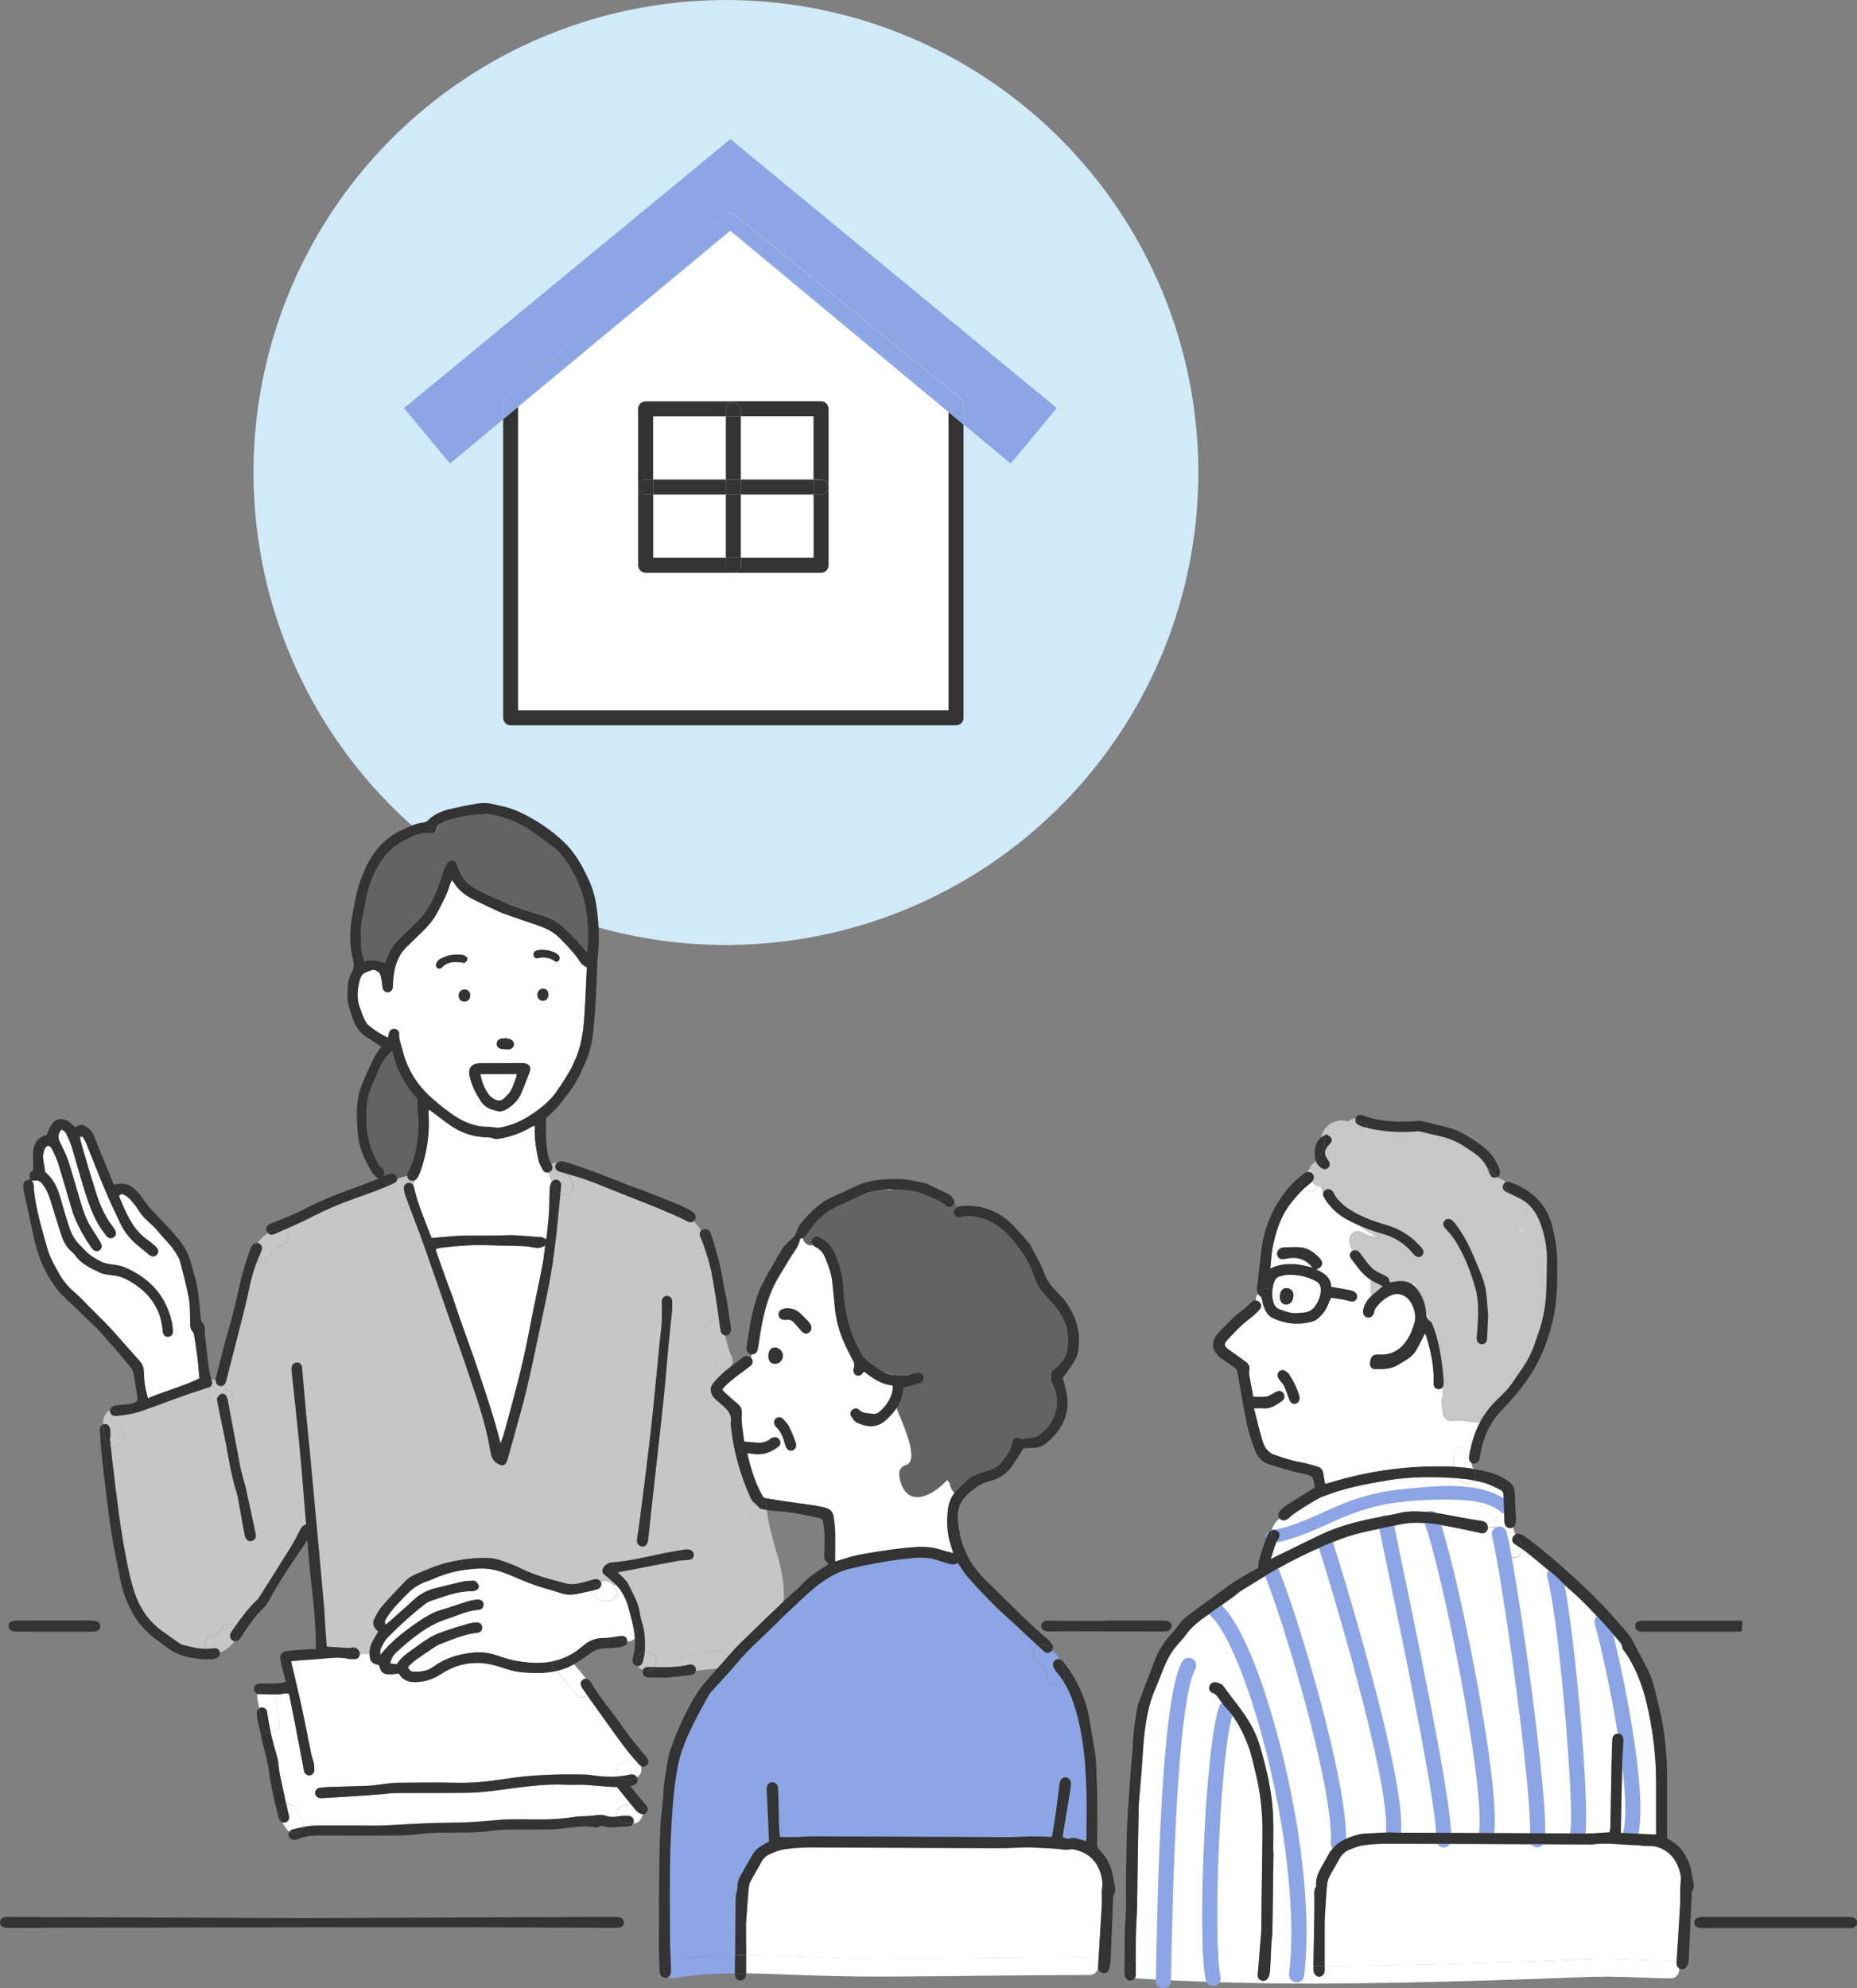
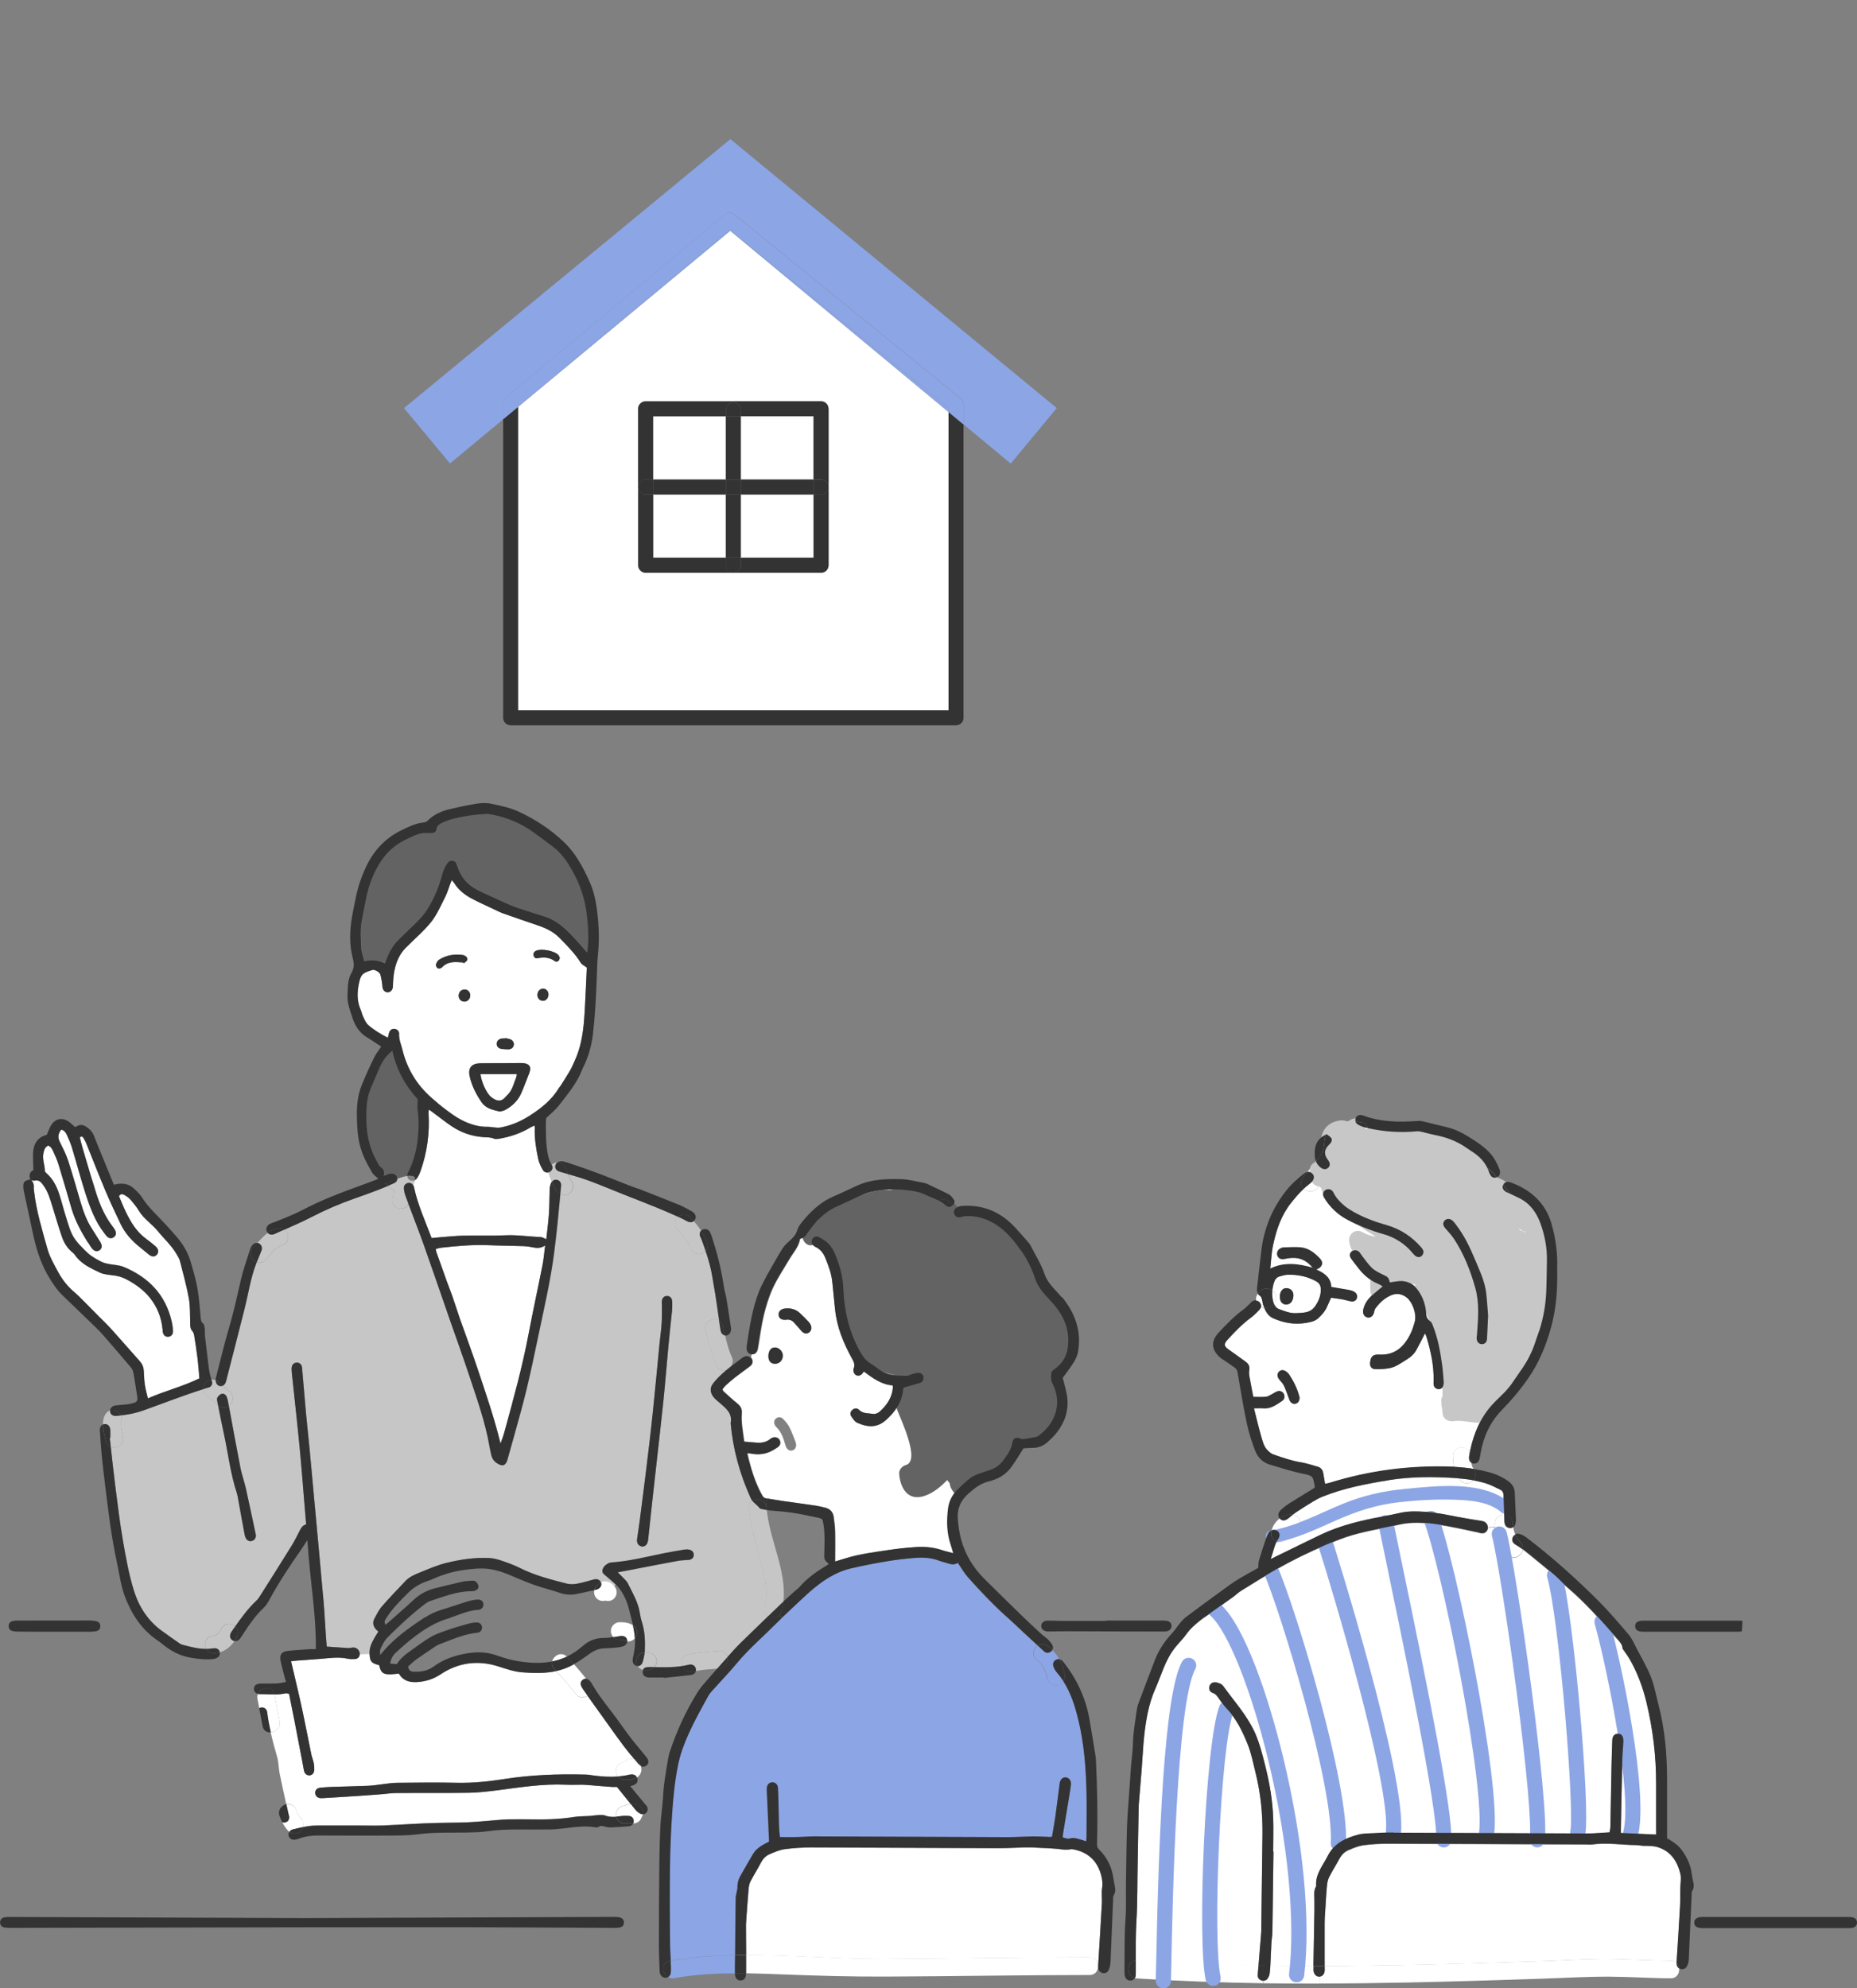
<svg xmlns="http://www.w3.org/2000/svg" id="_レイヤー_2" viewBox="0 0 225.36 241.27">
  <rect x="0" y="0" width="225.36" height="241.27" fill="#808080" stroke="none" />
  <defs>
    <style>.cls-1{fill:#333;}.cls-1,.cls-2,.cls-3,.cls-4,.cls-5,.cls-6,.cls-7{stroke-width:0px;}.cls-2{fill:#d0eaf8;}.cls-3{fill:#8ca5e5;}.cls-4{fill:#c7c7c7;}.cls-5{fill:#636363;}.cls-6{fill:#c6c6c6;}.cls-7{fill:#fff;}</style>
  </defs>
  <g id="_レイヤー_1-2">
-     <circle class="cls-2" cx="88.09" cy="57.33" r="57.33" transform="translate(1.42 116.78) rotate(-67.5)" />
    <rect class="cls-7" x="79.26" y="50.51" width="8.83" height="7.68" />
    <rect class="cls-7" x="89.9" y="50.51" width="8.83" height="7.68" />
    <rect class="cls-7" x="89.9" y="60" width="8.83" height="7.68" />
    <rect class="cls-7" x="79.26" y="60" width="8.83" height="7.68" />
    <path class="cls-7" d="M115.12,50v36.2h-52.24v-36.84l25.74-21.36,26.5,22ZM100.55,68.59v-18.99c0-.5-.4-.91-.91-.91h-21.29c-.5,0-.91.4-.91.91v18.99c0,.5.41.91.91.91h21.29c.5,0,.91-.41.91-.91Z" />
    <path class="cls-3" d="M128.23,49.53l-5.57,6.72-5.72-4.75v-2.44c0-.27-.12-.53-.33-.7l-27.48-22.35c-.34-.27-.82-.27-1.15,0l-26.57,22.2c-.21.17-.32.43-.32.69v1.96l-6.48,5.38-5.58-6.72,39.61-32.64,39.61,32.64Z" />
    <path class="cls-1" d="M116.93,51.5v35.6c0,.5-.4.91-.91.91h-54.05c-.5,0-.91-.41-.91-.91v-36.24l1.81-1.5v36.84h52.24v-36.2l1.81,1.5Z" />
    <path class="cls-3" d="M116.93,49.06v2.44l-1.81-1.5v-.51l-26.56-21.6-25.68,21.45v.03l-1.81,1.5v-1.96c0-.27.12-.52.32-.69l26.57-22.2c.33-.28.82-.28,1.15,0l27.48,22.35c.21.17.33.43.33.7Z" />
    <path class="cls-1" d="M99.64,58.19c.5,0,.91.41.91.91s-.4.91-.91.91h-.91v-1.81h.91Z" />
    <path class="cls-1" d="M99.64,60c.5,0,.91-.4.91-.91v9.5c0,.5-.4.91-.91.91h-10.64c.5,0,.91-.41.91-.91v-.91h8.83v-7.68h.91Z" />
    <rect class="cls-1" x="89.9" y="58.19" width="8.83" height="1.81" />
    <path class="cls-1" d="M89.9,67.69v.91c0,.5-.4.91-.91.91s-.91-.41-.91-.91v-.91h1.81Z" />
    <rect class="cls-1" x="88.09" y="60" width="1.81" height="7.68" />
    <rect class="cls-1" x="88.09" y="58.19" width="1.81" height="1.81" />
    <rect class="cls-1" x="88.09" y="50.51" width="1.81" height="7.68" />
    <path class="cls-1" d="M89.9,49.76v.75h-1.81v-.75c0-.5.41-.91.91-.91s.91.4.91.91Z" />
    <path class="cls-1" d="M100.55,49.6v9.49c0-.5-.4-.91-.91-.91h-.91v-7.68h-8.83v-.75c0-.5-.4-.91-.91-.91v-.15h10.64c.5,0,.91.4.91.91Z" />
    <polygon class="cls-3" points="88.62 28 62.88 49.36 62.88 49.33 88.55 27.88 115.12 49.49 115.12 50 88.62 28" />
    <rect class="cls-1" x="79.26" y="58.19" width="8.83" height="1.81" />
    <path class="cls-1" d="M79.26,58.19v1.81h-.91c-.5,0-.91-.4-.91-.91s.41-.91.91-.91h.91Z" />
    <path class="cls-1" d="M89,48.85c-.5,0-.91.4-.91.91v.75h-8.83v7.68h-.91c-.5,0-.91.41-.91.91v-9.49c0-.5.41-.91.91-.91h10.64v.15Z" />
    <path class="cls-1" d="M89,69.5h-10.64c-.5,0-.91-.41-.91-.91v-9.5c0,.5.41.91.91.91h.91v7.68h8.83v.91c0,.5.41.91.91.91Z" />
    <path class="cls-3" d="M127.11,203.71c.1.58.8.9,1.32.75.28-.08.49-.25.61-.46.89,1.4,1.4,2.99,1.8,4.62.72,2.93.94,5.93,1.01,8.93.04,1.78,0,3.57,0,5.36,0,.16-.03.32-.05.51-.39-.12-.72-.24-1.06-.32-.24-.06-.52-.13-.74-.06-.37.11-.69.04-1.05-.11.02-.22.04-.42.08-.63.25-1.51.5-3.03.75-4.54.06-.4.12-.79.17-1.18.06-.48-.17-.85-.57-.91-.38-.06-.68.2-.78.65-.02.12-.03.25-.05.38-.16,1.23-.31,2.46-.48,3.68-.12.83-.27,1.65-.41,2.48-.17.02-.29.04-.42.04-.63-.02-1.26-.06-1.89-.06-1.03.01-2.06.09-3.08.09-7.82-.02-15.64-.06-23.45-.09-.69,0-1.39.07-2.08.08-.69.01-1.37,0-2.12,0-.13-1.03-.13-2.12-.15-3.21-.02-.9-.04-1.81-.08-2.71-.02-.46-.32-.74-.71-.72-.36.02-.63.29-.65.71-.02.29.02.59.03.88.08,1.85.17,3.69.25,5.6-.21.11-.4.2-.58.3-.54.3-1.04.66-1.36,1.19-.53.88-1.03,1.78-1.54,2.67-.25.44-.38.92-.36,1.45,0,.18-.07.36-.1.55-.04.22-.1.45-.11.68-.02,1.07-.03,2.14-.04,3.21,0,1.24-.02,2.47-.03,3.71-2.63.05-5.25.24-7.83.69-.04-.89-.09-1.78-.09-2.67-.02-2.9-.04-5.8,0-8.7.03-2.16.11-4.33.26-6.48.13-1.97.33-3.93.71-5.87.27-1.36.75-2.63,1.31-3.87.7-1.55,1.53-3.03,2.35-4.52.23-.42.59-.76.91-1.12.82-.93,1.69-1.82,2.48-2.77.85-1.02,1.78-1.96,2.74-2.87.95-.9,1.87-1.83,2.81-2.73.37-.36.75-.72,1.13-1.07,1.24-1.14,2.43-2.36,3.83-3.34,1.05-.74,2.16-1.3,3.4-1.59,1.47-.35,2.96-.63,4.45-.88,1.1-.18,2.2-.31,3.31-.4,1.03-.09,2.06-.03,3.04.36.31.12.65.17.97.29.43.15.84.21,1.24-.05.42.6.76,1.22,1.21,1.73,1.6,1.81,3.27,3.56,5.09,5.15.52.46,1.01.94,1.52,1.42.62.57,1.24,1.15,1.86,1.72-.06.04-.12.09-.18.14-.38.38-.45,1.14,0,1.51.81.67,1.18,1.36,1.36,2.39Z" />
    <path class="cls-7" d="M64.9,136.87c-.06,1.29.16,2.56.43,3.81.1.44.31.86.54,1.26.16.28.45.38.71.31,0,.05.02.09.03.14.11.34.23.68.37,1.01-.04.04-.06.09-.09.15-.1.25-.17.52-.17.79-.04.98-.02,1.97-.09,2.96-.07,1.02-.21,2.04-.32,3.07-.29-.12-.5-.27-.71-.27-1.38-.03-2.75-.27-4.15-.21-1.74.08-3.49.02-5.23.05-.88.02-1.76.12-2.64.18-.37.03-.74.07-1.19.11-.75-2-1.66-3.97-2.12-6.09,0-.04-.01-.09-.02-.13-.03-.09-.07-.17-.12-.23.01-.04.03-.08.05-.12.08-.18.14-.33.18-.46.1-.06.2-.14.28-.26.17-.26.3-.55.41-.85.8-2.27,1.12-4.61.97-7.01,0-.13.02-.26.03-.44.13.08.21.12.27.17.83.61,1.63,1.25,2.48,1.83,1.17.79,2.47,1.24,3.88,1.34.44.03.87,0,1.3.19.17.08.41.03.62,0,1.36-.23,2.64-.67,3.83-1.39.13-.08.29-.13.46-.21.02.14.04.22.03.31Z" />
    <path class="cls-6" d="M48.09,146.51c-.55-.32-.63-.94-.39-1.47.09-.2.13-.44.16-.67-.3-.03-.59-.18-.77-.49.23-.1.46-.2.69-.3.27-.11.41-.32.42-.55.44-.16.89-.29,1.22-.34,0,.2.1.37.27.49.2.13.44.14.65.03-.04.13-.1.28-.18.46-.02.04-.03.08-.05.12-.13-.18-.32-.27-.53-.26-.31.02-.6.28-.58.63.02.33.09.67.21.98.12.32.24.63.35.95,0,.01,0,.02-.02.04-.24.53-1.01.66-1.47.39Z" />
    <path class="cls-5" d="M48.21,143.03c0-.07,0-.14-.02-.21-.09-.31-.36-.49-.74-.45-.14.01-.28.07-.42.11-.13.04-.26.1-.48.18.16-.51.02-.83-.37-1.09-.18-.12-.27-.37-.38-.57-.9-1.57-1.3-3.26-1.33-5.06-.02-1.33,0-2.65.53-3.91.36-.85.72-1.7,1.09-2.55.33-.76.81-1.41,1.52-2,.49,2.36,1.63,4.32,3.09,5.9,0,.55-.04.95,0,1.33.17,1.22.13,2.44-.01,3.65-.16,1.36-.52,2.68-1.16,3.9-.07.14-.11.28-.1.41-.33.05-.78.18-1.22.34Z" />
    <path class="cls-7" d="M203.46,238.18c-.17-.16-.41-.26-.71-.26-2.3-.01-4.6-.14-6.9-.19-2.73-.06-5.48.13-8.22.23-5.59.19-11.18.36-16.76.48-3.37.07-6.74.12-10.11.12,0-1.74,0-3.49,0-5.24,0-.42.03-.84.06-1.26.07-1.07.12-2.14.22-3.2.03-.37.11-.76.27-1.08.38-.75.84-1.45,1.23-2.19.26-.49.62-.86,1.11-1.07.58-.24,1.18-.5,1.79-.59.97-.13,1.96-.19,2.94-.19,8.01.02,16.02.06,24.02.09.27,0,.55.04.82,0,1.79-.25,3.57.06,5.35.08.29,0,.58.06.88.09.13,0,.25-.01.38,0,.41.03.84,0,1.23.12,1.65.47,2.49,1.67,2.87,3.28.13.53.02,1.03,0,1.55-.03.8,0,1.6-.04,2.39-.13,2.27-.28,4.53-.42,6.79,0,.02,0,.04,0,.06Z" />
    <path class="cls-7" d="M162.64,140.26c-.5,1.43-1.86,2.6-2.71,3.82-.45.65-1.26.57-1.71.16.19-.18.4-.36.61-.52.12-.09.23-.18.34-.29.34-.34.38-.71.13-1.01-.16-.18-.39-.26-.63-.22.34-.43.7-.85,1.03-1.29.11.27.28.5.52.7.35.3.69.32.96.07.27-.25.26-.59-.02-.95-.51-.66-.47-1.23.1-1.82.07-.07.16-.14.22-.23.15-.2.21-.44.05-.64-.13-.17-.33-.28-.54-.44-.01,0-.03.02-.04.02.56-1.23,2.22-1.64,3.54-1.56.04.14.13.27.28.35.29.16.6.3.93.38.09.02.18.05.28.06.15.68-.41,1.55-1.32,1.36-.58-.13-1.79.03-1.79.56,0,.5-.05.98-.22,1.46Z" />
    <path class="cls-7" d="M153.31,240.65c-5.12-.08-10.24-.26-15.36-.59-.08,0-.16-.02-.24-.04.04-.07.08-.16.09-.25.03-.14.02-.29.02-.44,0-.47,0-.94,0-1.42.04,0,.08,0,.12,0,4.92.32,9.85.5,14.78.58-.03.38-.06.76-.09,1.14-.02.34.15.58.45.68.07.02.15.04.22.04v.3Z" />
    <path class="cls-7" d="M35.1,220.45c-.02-.06-.05-.16-.07-.26-.09-.42-.18-.84-.28-1.26.55-.1,1.05.25,1.23.77.02.05.12.32.12.32.03.07.06.15.11.22.02.05.17.25.16.25.05.06.1.12.16.17.28.28.37.69.27,1.05-.42.08-.84.18-1.26.29-.19.05-.33.15-.41.29-.04-.03-.08-.06-.12-.1-.32-.32-.55-.68-.75-1.06.14.05.3.04.47-.02.26-.1.37-.33.38-.64Z" />
    <path class="cls-6" d="M80.33,158.4c0,.74.02,1.47-.03,2.2-.06.84-.18,1.67-.26,2.51-.27,2.76-.52,5.52-.81,8.28-.25,2.43-.55,4.84-.84,7.26-.23,1.94-.48,3.88-.74,5.82-.1.77-.22,1.54-.33,2.3-.06.4.1.71.41.84.28.11.59.03.77-.25.09-.14.14-.31.16-.47.13-1.13.24-2.25.36-3.38.19-1.71.38-3.42.57-5.14.31-2.77.63-5.55.92-8.33.23-2.21.4-4.44.61-6.65.14-1.52.31-3.05.46-4.5,0-.4.02-.71,0-1.02-.03-.37-.28-.59-.61-.6-.33,0-.58.21-.63.58-.03.18,0,.38,0,.56ZM31.12,194.22c-1,.94-1.8,2.03-2.58,3.14-.13-.13-.29-.23-.47-.28-.58-.16-1.08.17-1.3.69.04-.11-.09.16-.12.21-.01.01-.02.02-.02.03-.07.08-.14.15-.21.22-.04.03-.06.05-.07.06-.08.06-.16.1-.24.15-.01,0-.02,0-.04.01-.03.01-.05.02-.06.02-.02,0-.03,0-.06,0-.59.02-1.07.47-1.07,1.07,0,.19.06.38.15.54-.99,0-1.94-.25-2.89-.5-.14-.04-.27-.11-.39-.2-.72-.5-1.45-1-2.16-1.53-1.67-1.23-2.74-2.94-3.34-4.86-.6-1.93-.96-3.95-1.31-5.96-.38-2.19-.64-4.4-.93-6.61-.21-1.61-.38-3.23-.56-4.84.71.27,1.72-.3,1.48-1.27-.09-.36-.17-.74-.22-1.09-.02-.17-.03-.34-.03-.51,0-.05,0-.1,0-.14,0,.06.02-.08.04-.13.1-.23.07-.48-.04-.7.9-.11,1.78-.27,2.65-.58,2.45-.87,4.87-1.83,7.35-2.61.02.25.12.5.31.68.45.44.98.79,1.43,1.23.02.02.03.03.05.04.23,1.16.46,2.31.71,3.47.52,2.39.8,4.84,1.57,7.19.08.24.11.49.16.74.26,1.42.52,2.85.78,4.27.04.2.1.42.22.57.17.23.43.33.73.21.26-.1.39-.3.43-.61-.01-.06-.03-.17-.05-.27-.39-1.85-.78-3.69-1.19-5.53-.18-.8-.47-1.57-.63-2.37-.49-2.52-.95-5.05-1.42-7.58.06-.04.11-.08.16-.13.41-.41.42-1.11,0-1.52-.29-.29-.61-.53-.93-.79.2-.07.36-.26.43-.55.75-2.95,1.51-5.89,2.26-8.84.46-1.81.72-3.67,1.39-5.42.02-.06.05-.13.08-.19.34.13.73.08,1.06-.26.59-.61,1.19-1.58,1.98-1.77,1-.24.94-1.44.29-1.91,1.12-.49,2.24-.99,3.33-1.55,1.69-.87,3.42-1.62,5.2-2.24.93-.33,1.86-.66,2.78-1.01.43-.17.86-.34,1.29-.52.19.31.47.46.77.49-.03.23-.07.46-.16.67-.24.53-.16,1.15.39,1.47.46.27,1.23.15,1.47-.39,0-.01.01-.02.02-.04.64,1.71,1.31,3.41,1.92,5.13,1.04,2.92,2.04,5.87,3.06,8.8.82,2.34,1.66,4.67,2.44,7.02.92,2.81,1.92,5.6,2.43,8.53.05.31.13.62.19.93.1.45.3.79.71,1.06.63.42,1.05.31,1.26-.43.27-.95.54-1.9.8-2.85.51-1.86,1.05-3.72,1.5-5.6.53-2.2,1-4.42,1.46-6.64.69-3.31,1.46-6.59,1.9-9.96.31-2.39.54-4.78.76-7.17.31.16.68.16,1.01-.03.49-.29.7-.98.39-1.47-.22-.34-.36-.63-.49-.95.82.23,1.63.47,2.43.76,1.44.52,2.85,1.13,4.27,1.69,1.32.53,2.66,1.03,3.97,1.57.92.37,1.82.77,2.73,1.17-.42.37-.6,1.03-.09,1.55.63.64,1.22,1.35,1.56,2.19.22.54.7.92,1.32.75.19-.06.38-.18.53-.34.35,1.04.65,2.09.82,3.18.11.71.25,1.4.36,2.11.15.95.28,1.9.42,2.86.01.1.03.19.04.29-.71-.46-1.94.12-1.65,1.17.41,1.47.68,2.96,1.33,4.34.26.56.78.65,1.22.47-.06.05-.11.09-.17.14-.54.46-1.06.96-1.49,1.52-.43.56-.33,1.19.15,1.73.19.22.43.4.65.59.75.66,1.59,1.27,1.35,2.47,0,.02,0,.04,0,.06.29,3.15,1.12,6.14,2.42,9.02.06.13.14.25.22.36-.27.16-.44.45-.41.88.15,1.94.68,3.81,1.19,5.69.54,1.99,1.25,4.23.69,6.29-.14.52.09.93.45,1.15-.8.77-1.59,1.54-2.39,2.32-.59.57-1.18,1.13-1.74,1.74-.28.3-.55.61-.82.91-.08-.44-.42-.81-1.01-.77-1.25.1-2.54.16-3.76.44-.73.17-.9.85-.69,1.39-1.12.19-2.26.18-3.39.14.17-.19.27-.44.27-.7,0-.58-.49-1.07-1.07-1.07h-.35s-.03,0-.04,0c0-.05,0-.1.01-.15.05-1.2.02-2.39-.36-3.55-.12-.38-.19-.77-.26-1.16-.21-1.27-.88-2.35-1.42-3.48-.17-.34-.51-.61-.77-.9-.13-.15-.28-.28-.48-.48.55-.1.99-.19,1.44-.27,1.96-.38,3.91-.76,5.87-1.12.41-.08.83-.07,1.25-.11.42-.04.67-.26.67-.6,0-.37-.26-.64-.69-.66-.19,0-.38,0-.56.04-.81.14-1.62.27-2.42.43-2.07.42-4.13.95-6.25,1.11-.14.01-.3.03-.43.09-.34.18-.65.42-.74.81-.1.4.24.56.49.79.37.33.77.64,1.12.99l-.18.17c-.12-.12-.24-.21-.38-.32-.21-.16-.45-.2-.7-.23-.18-.02-.36.02-.52.09,0,0,0,0,0,0-.11-.29-.41-.45-.78-.37-.31.07-.6.17-.91.25-.82.2-1.64.48-2.48.26-1.91-.49-3.82-.98-5.61-1.87-.67-.33-1.39-.6-2.1-.85-.51-.17-1.05-.33-1.59-.37-1.78-.1-3.53.16-5.24.58-1.05.26-2.07.69-3.08,1.1-.67.28-1.38.54-1.9,1.09-.95,1.01-1.92,2-2.83,3.05-.4.45-.67,1.01-.96,1.55-.25.46-.13.9.2,1.28.09.1.2.19.29.27-.17.28-.33.5-.46.74-.34.6-.65,1.21-.61,1.95l-1.21.02c0-.44-.38-.81-.83-.78-.19.01-.37.09-.56.07-.86-.05-1.71-.11-2.62-.18-.03-.4-.08-.82-.1-1.23-.1-1.43-.17-2.85-.29-4.27-.36-4.02-.74-8.03-1.1-12.05-.2-2.13-.39-4.27-.59-6.4-.14-1.46-.3-2.92-.44-4.39-.17-1.84-.31-3.68-.48-5.52-.03-.37-.28-.59-.61-.6-.32,0-.59.21-.64.57-.03.25,0,.5.02.75.32,3.03.66,6.06.95,9.08.26,2.72.47,5.44.69,8.16.03.35.06.71.09,1.07-.42.11-.6.4-.77.74-.33.68-.68,1.35-1.08,1.99-1.18,1.91-2.39,3.81-3.59,5.71-.18.28-.35.59-.59.81Z" />
    <path class="cls-6" d="M28.07,197.08c.17.05.34.15.47.28-.1.14-.2.29-.3.43-.07.1-.15.21-.21.32-.19.36-.13.7.15.9.09.06.18.1.27.12-.42.64-1.05,1.15-1.78,1.37,0-.01,0-.03,0-.05-.08-.27-.27-.42-.55-.44-.1,0-.21,0-.31.02-.26.04-.51.06-.77.06-.1-.16-.15-.35-.15-.54,0-.6.49-1.05,1.07-1.07.02,0,.04,0,.06,0,.02,0,.03-.01.06-.02.02,0,.03,0,.04-.01.08-.05.17-.09.24-.15.01,0,.03-.03.07-.06.07-.07.15-.14.21-.22,0-.01.01-.02.02-.03.03-.05.15-.32.12-.21.22-.51.72-.84,1.3-.69Z" />
    <path class="cls-7" d="M154.7,156.92c.17.34.24.8,0,1.13-.03.05-.07.1-.11.14-.04-.11-.08-.23-.1-.35-.09-.42-.11-.83-.08-1.25.12.08.22.19.29.33Z" />
    <path class="cls-7" d="M178.86,178.24c-.79-.13-1.59-.21-2.39-.25-.09-.44-.13-.9-.14-1.34-.02-1.21,1.62-1.36,2.04-.46-.04.21-.08.42-.1.63-.03.31.08.54.28.67,0,.03.01.06.02.09.04.16.08.32.14.47,0-.04.2.25.08.12.02.02.04.05.06.07Z" />
-     <path class="cls-7" d="M53.6,195.33c-.73.22-1.41.53-2.04.95-1.94,1.28-3.84,2.61-5.37,4.55.02-.32-.03-.59.06-.79.23-.47.45-.97.81-1.33,1.44-1.44,2.93-2.84,4.56-4.08.21-.16.46-.31.71-.39,1.65-.54,3.28-1.2,5.06-1.17.14,0,.29-.05.42-.11.23-.11.37-.33.31-.56-.06-.2-.21-.4-.37-.53-.11-.09-.32-.08-.48-.07-.38.02-.76.03-1.13.12-1.08.24-2.16.52-3.24.78-1.02.24-1.91.73-2.68,1.45-.98.92-2,1.79-3.01,2.69-.12.1-.25.2-.39.31-.11-.43-.12-.43.13-.83.73-1.17,1.71-2.12,2.68-3.09.69-.69,1.51-1.13,2.42-1.43.16-.05.32-.11.47-.18,1.25-.56,2.55-.96,3.92-1.14.98-.13,1.97-.24,2.95-.11,1.05.14,2.03.51,3,.93.88.38,1.78.75,2.69,1.07.97.34,1.98.57,2.95.91.66.23,1.32.26,1.98.13.62-.11,1.23-.26,1.85-.4.1-.02.19-.04.29-.06-.11.45.07.94.49,1.19.26.15.57.18.85.1.36.1.78.02,1.06-.26.41-.41.41-1.1,0-1.51l.18-.17c.2.2.38.4.54.63.46.66.82,1.44,1.02,2.22.17.7.38,1.39.53,2.09-.47-.33-1.02-.38-1.6-.38s-1.07.49-1.07,1.07c0,.29.12.55.31.75-.38.06-.76.1-1.14.1-.95,0-1.77.29-2.48.9-.08.07-.17.13-.25.2-.57.5-1.17.88-1.78,1.16-.68-.67-1.61-.13-1.78.58-1.49.29-3.05.17-4.65-.14-.84-.16-1.65-.49-2.47-.73-1.09-.32-2.23-.29-3.31-.1-1.4.24-2.77.71-3.94,1.58-.71.53-1.53.64-2.39.63-.4,0-.63-.17-.71-.63.31-.27.62-.59.97-.84.78-.56,1.59-1.1,2.39-1.63.19-.13.41-.21.63-.3,1.45-.55,2.87-1.18,4.44-1.34.36-.04.58-.34.55-.66-.02-.32-.26-.58-.63-.58-.33,0-.67.05-.99.14-.87.25-1.74.5-2.59.79-.69.24-1.4.48-2.02.84-.9.53-1.74,1.17-2.6,1.78-.58.42-1.12.88-1.52,1.51-.25-.02-.51-.04-.81-.07.11-.58.34-1.01.73-1.36.44-.39.87-.8,1.32-1.17,1.45-1.19,2.96-2.29,4.78-2.87,1.3-.42,2.53-1.04,3.92-1.13.36-.02.59-.32.58-.64,0-.34-.27-.62-.67-.6-.41.02-.83.1-1.23.22-1.06.32-2.11.7-3.18,1.02Z" />
    <path class="cls-7" d="M74.75,214.88c0-.58.48-1.06,1.05-1.07.02-.03.05-.06.08-.09.29-.29.73-.38,1.11-.26.17.2.34.4.51.6.07.08.16.14.25.2h0c.05.14.08.29.09.44.01.38-.21.78-.54.98-.1-.21-.29-.34-.54-.37-.12-.01-.25,0-.37.03-.47.11-.94.18-1.4.21-.15-.18-.25-.42-.25-.67Z" />
    <path class="cls-3" d="M89.19,239.28c0,.06,0,.11,0,.17-2.47,0-4.94.15-7.37.58-.29.05-.55,0-.75-.13.16-.1.29-.27.32-.48.03-.18.03-.38.02-.56,0-.31-.02-.61-.04-.92,2.58-.45,5.2-.64,7.83-.69,0,.68-.01,1.36-.02,2.03Z" />
    <path class="cls-7" d="M114.84,146.31c.22.21.51.17.75-.03.02-.02.05-.04.07-.06.13.11.26.23.39.35,0,0-.01,0-.02.01-.27.18-.32.52-.18.79.15.28.39.37.69.32.13-.02.25-.06.38-.1.2.29.37.59.51.92.23.54.17,1.15-.38,1.47-.46.27-1.24.16-1.47-.38-.36-.84-.94-1.52-1.66-2.07-.47-.35-.71-.92-.39-1.47.09-.15.23-.29.4-.38.33.17.64.36.91.63Z" />
    <path class="cls-7" d="M67.01,201.6c.17-.71,1.1-1.25,1.78-.58-.58.27-1.17.46-1.78.58Z" />
    <path class="cls-7" d="M166.75,156.95c-.49.41-.91.87-1.16,1.47-.09.21-.15.44-.17.67-.03.42.22.73.58.77.33.04.61-.16.73-.55.06-.18.07-.39.17-.53.51-.71,1.13-1.29,1.95-1.63.64-.27,1.24-.16,1.79.23.78.56,1.31,2.08,1.05,3-.14.51-.3,1.01-.53,1.48-.77,1.56-1.89,2.6-3.78,2.5-.76-.04-1.03.22-1.11.97-.05.44.16.78.6.79.58.02,1.17,0,1.74-.11.8-.15,1.44-.66,2.13-1.07.48-.29.88-.66,1.15-1.15.35-.64.67-1.29,1.04-2,.07.14.13.25.17.37.52,1.74.92,3.5.88,5.32,0,.19-.02.38.01.56.05.31.25.48.56.51.27.03.53-.15.61-.44.05-.18.06-.38.04-.56-.06-.69-.1-1.38-.2-2.07-.22-1.54-.49-3.07-1.06-4.53-.1-.25-.21-.56-.4-.69-.39-.24-.45-.57-.47-.95-.06-.99-.37-1.9-.93-2.71-.56-.81-1.33-1.27-2.35-1.19-.37.03-.74.1-1.11.16-.2-.65-.23-.65-.88-.96-.45-.21-.93-.43-1.28-.77-.47-.44-.83-1-1.24-1.51-.12-.15-.2-.32-.33-.46-.26-.26-.67-.26-.92-.04-.25.22-.29.54-.07.85.25.36.54.7.8,1.05.67.89,1.47,1.61,2.52,2.03.17.07.32.17.52.29-.38.31-.72.59-1.05.87ZM155.83,168.17c.25.55.44,1.13.65,1.69.14.35.41.53.72.47.31-.06.51-.34.51-.72,0-.04-.01-.1-.03-.16-.26-.98-.71-1.87-1.27-2.71-.07-.1-.17-.19-.27-.26-.35-.28-.7-.28-.95,0-.24.27-.19.63.09.96.2.23.42.47.55.75ZM161.85,144.73c-.21-.44-.66-.55-1-.32-.31.21-.37.55-.13.94.68,1.12,1.6,2,2.75,2.62,1.39.75,2.83,1.33,4.36,1.76,1.4.39,2.65,1.15,3.6,2.31.13.16.28.33.46.42.42.23.89-.07.88-.64-.06-.1-.13-.29-.26-.44-1.13-1.3-2.52-2.24-4.17-2.71-1.44-.41-2.83-.91-4.13-1.66-.36-.21-.72-.43-1.04-.7-.53-.44-1.01-.94-1.32-1.58ZM158.22,144.25c.45.41,1.26.49,1.71-.16.85-1.22,2.21-2.39,2.71-3.82.17-.48.22-.96.22-1.46,0-.53,1.21-.69,1.79-.56.91.19,1.47-.68,1.32-1.36,1.99.46,4,.58,6.03.39.16-.02.33.02.49.06.57.13,1.13.3,1.71.41,1.34.26,2.58.73,3.7,1.5.23.15.45.32.68.46.83.52,1.51,1.18,1.92,2.04-.94-.46-2.08.86-1.2,1.74.82.83,1.52,1.75,2.25,2.66.36.46,1.14.38,1.52,0,.38-.38.38-.89.14-1.31.39.18.79.36,1.17.56,1.3.65,2.08,1.74,2.56,3.07.52,1.45.81,2.96.78,4.51-.02,1.3-.03,2.6-.09,3.9-.06,1.49-.33,2.96-.77,4.39-.15.48-.35.95-.5,1.43-.4,1.3-1.01,2.49-1.8,3.59-.39.55-.75,1.12-1.14,1.66-.23.32-.48.63-.76.92-.49.51-1.03.99-1.51,1.51-1.46,1.59-2.29,3.5-2.73,5.59-.02.08-.03.16-.05.24-.42-.9-2.06-.75-2.04.46,0,.44.04.9.14,1.34-.08,0-.17,0-.25-.01-5.06-.19-10.02.45-14.86,1.95-.17.05-.35.08-.57.13-.08-.45-.15-.84-.21-1.23-.06-.44-.29-.74-.72-.86-.65-.18-1.29-.4-1.95-.51-1.17-.19-2.27-.58-3.39-.96-.26-.09-.5-.3-.7-.5-.47-.46-.61-1.09-.78-1.7-.31-1.1-.57-2.22-.88-3.41.44,0,.77-.03,1.1,0,.95.1,1.64-.44,2.35-.92.29-.19.32-.58.16-.85-.15-.25-.46-.4-.76-.29-.25.09-.48.25-.72.38-.22.11-.45.27-.68.29-.5.05-1,.01-1.53.01-.15-.79-.3-1.53-.43-2.27-.05-.31-.11-.64-.06-.94.1-.49-.08-.81-.46-1.07-.65-.46-1.28-.94-1.94-1.39-.69-.47-.74-.73-.17-1.34.85-.9,1.7-1.81,2.7-2.55.42-.31.8-.69,1.15-1.07.07-.08.12-.17.14-.27.13.06.27.1.41.1.22.53.54,1.01,1.09,1.25,1.25.55,2.57.79,3.94.56.53-.09,1.09-.18,1.51-.57.44-.4.83-.83,1.07-1.39.15-.34.31-.69.49-1.1.47.07.94.12,1.42.21.33.06.65.17.98.23.36.06.62-.09.72-.36.11-.29,0-.63-.32-.8-.2-.1-.43-.16-.66-.21-.67-.13-1.36-.24-2.1-.36-.05-1.12-.82-1.7-1.85-2.12.17-.09.27-.13.35-.18.41-.28.51-.7.17-1.07-.67-.74-1.44-1.38-2.5-1.45-.67-.05-1.34,0-2.01.02-.14,0-.29.07-.41.14-.29.17-.42.52-.32.82.1.32.36.48.74.45.19-.02.37-.07.56-.1,1.2-.19,2.2.14,3,1.17-1.74-.5-3.42-.73-5.15.1.12-1.04.16-2.01.36-2.94.4-1.81.98-3.55,2.17-5.04.48-.6.96-1.19,1.52-1.7ZM180.46,162.47c.05-.88.09-1.76.13-2.76-.07-.86-.13-1.85-.24-2.82-.16-1.42-.79-2.69-1.33-3.99-.63-1.51-1.33-2.99-2.34-4.3-.13-.17-.26-.34-.41-.48-.32-.28-.71-.28-.96-.02-.26.27-.22.6.08.95.36.41.74.81,1.04,1.26,1.22,1.84,2.01,3.88,2.6,5.98.51,1.82.35,3.7.21,5.57-.02.21-.06.42-.04.63.04.39.32.63.67.61.33-.02.56-.25.58-.63Z" />
    <path class="cls-7" d="M160.75,239.18c.02-.19.01-.38,0-.57v-.06c3.37,0,6.74-.06,10.11-.12,5.59-.12,11.18-.29,16.76-.48,2.73-.09,5.48-.29,8.22-.23,2.3.05,4.6.18,6.9.19.3,0,.54.1.71.26,0,.3.11.55.32.68.07.58-.28,1.21-1.03,1.2-2.48-.01-4.95-.19-7.44-.2-2.75-.01-5.52.16-8.27.25-5.39.18-10.78.35-16.17.46-3.58.07-7.16.12-10.75.12v-.84c.33-.02.59-.28.63-.67Z" />
    <path class="cls-7" d="M156.36,186.34c-.15.56-.76.9-1.32.75-.03,0-.07-.02-.1-.03.05-.1.11-.21.18-.31.27-.4.2-.78-.12-1-.21-.14-.46-.16-.69-.05.17-.59.52-1.1.99-1.44,0,0,.01.01.02.02.29.31.66.27,1.06-.06.18-.15.36-.3.54-.44.51.07.91.54.91,1.06,0,.6-.49,1.06-1.07,1.07,0,0-.02,0-.04,0-.03,0-.06.02-.09.02-.02,0-.04.02-.06.03h0s-.05.05-.08.08c-.02.03-.04.06-.05.07-.02.03-.05.12-.06.15,0,.03-.02.06-.02.08Z" />
    <path class="cls-6" d="M78.04,202.63c-.28-.06-.51-.23-.67-.47.27,0,.53-.18.62-.51.1-.37.2-.76.23-1.14.02,0,.03,0,.04,0h.35c.58,0,1.07.49,1.07,1.07,0,.27-.1.51-.27.7-.1,0-.21,0-.31,0-.21,0-.42-.01-.63.02-.22.04-.37.15-.45.33Z" />
    <path class="cls-7" d="M32.86,210.21c.6-.04,1.22-.56,1.07-1.34-.21-1.09-.4-2.18-.61-3.26.44,0,.88-.03,1.32-.13.13-.03.28.03.44.05.23,1.14.45,2.25.67,3.36.32,1.63.63,3.26.94,4.88.06.35.12.7.19,1.05.07.39.35.63.68.61.31-.02.56-.26.58-.64.01-.29,0-.59-.07-.87-.07-.35-.21-.68-.29-1.03-.38-1.85-.73-3.7-1.13-5.55-.33-1.56-.71-3.11-1.07-4.66-.08-.34-.16-.69-.26-1.09.27-.03.48-.06.68-.08.98-.07,1.97-.14,2.95-.22,1.09-.09,2.17-.27,3.26-.01.26.06.54.05.82.04.36,0,.61-.24.63-.57,0-.02,0-.03,0-.05l1.21-.02c.05.91.19,1.13,1.08,1.35.04,0,.07.05.1.07.2.85.43,1.06,1.29,1.07.35,0,.7-.06,1.09-.09.47.84,1.25,1.09,2.21,1.03,1.04-.07,1.96-.35,2.83-.93,2.18-1.45,4.55-1.77,7.03-.97.96.3,1.89.64,2.92.72,1.39.11,2.76.14,4.08-.15.87.91,1.67,1.88,2.45,2.86.32.4.94.39,1.35.13.52.73,1.04,1.46,1.56,2.18.94,1.31,1.87,2.64,2.84,3.93.41.55.84,1.07,1.29,1.59-.38-.13-.82-.03-1.11.26-.03.03-.06.06-.08.09-.58.01-1.05.49-1.05,1.07,0,.25.09.49.25.67-.97.07-1.94,0-2.92-.12-.35-.05-.71-.11-1.06-.12-3.3-.08-6.59.03-9.86.55-1.84.29-3.7.48-5.58.45-2.48-.05-4.96-.02-7.44,0-.65,0-1.29.13-1.94.2-.5.06-1,.14-1.5.16-1.49.06-2.98.09-4.47.14-.46.02-.93.05-1.38.1-.38.04-.59.28-.6.61,0,.35.24.61.64.65.08,0,.17,0,.25,0,1.47-.09,2.93-.17,4.4-.27.94-.06,1.88-.14,2.82-.21.56-.05,1.13-.14,1.69-.14,2.94-.02,5.88.01,8.83-.03,1.13-.02,2.26-.15,3.38-.29,2.79-.36,5.57-.82,8.4-.69.67.03,1.34,0,2.01,0,.32,0,.63.03.94.06.88.07,1.75.15,2.63.21.23.02.45,0,.63,0,.58.71,1.13,1.4,1.68,2.08-.04,0-.08,0-.12,0-.23,0-.44.08-.62.21-.58,0-1.07.49-1.07,1.07,0,.09,0,.17.03.25-.44.04-.88.03-1.31-.14-.23-.09-.49-.09-.74-.07-.41.02-.83.09-1.24.12-.59.04-1.18.02-1.76.11-1.71.27-3.42.34-5.15.3-.99-.02-1.97-.02-2.96,0-.65.02-1.3.09-1.95.14-1,.08-2.01.18-3.01.22-1.53.06-3.07.05-4.6.1-1.86.07-3.73.2-5.6.28-1.01.04-2.02,0-3.03,0h0c-1.58,0-3.15,0-4.73,0-.44,0-.89.02-1.32.09-.2.03-.39.06-.59.1.1-.36,0-.76-.27-1.05-.06-.06-.1-.12-.16-.17,0,0-.13-.2-.16-.25-.04-.07-.07-.14-.11-.22,0,0-.1-.27-.12-.32-.18-.52-.67-.87-1.23-.77-.27-1.24-.55-2.48-.8-3.73-.13-.66-.11-1.35-.3-1.99-.29-1-.56-2-.79-3.01Z" />
    <path class="cls-7" d="M94.06,163.51c-.48-.02-.81.42-.81,1.07,0,.58.29.91.81.91.55,0,.96-.45.94-1.04-.02-.48-.45-.92-.94-.94ZM94.18,172.11c-.25.21-.3.54-.12.86.03.05.07.11.11.15.63.58.89,1.36,1.12,2.15.04.14.08.29.16.41.15.25.38.39.69.32.3-.07.48-.33.48-.69-.02-.09-.03-.22-.07-.34-.25-.62-.47-1.26-.78-1.85-.19-.36-.48-.69-.78-.98-.23-.23-.58-.21-.81-.03ZM95.28,158.77c-.52.05-.84.36-.8.78.03.41.34.61.85.59.4-.08.73.04.99.31.32.34.61.69.91,1.03.27.32.58.4.89.23.31-.18.42-.56.25-.94-.06-.13-.14-.26-.24-.37-.36-.38-.72-.76-1.11-1.11-.49-.45-1.1-.59-1.75-.53ZM97.05,150.35c.62-.21.6-.22.95-.73.93-1.35,2.01-2.53,3.55-3.21,1-.44,1.98-.92,2.97-1.37.33-.15.66-.27,1.01-.36,1.57-.4,3.16-.44,4.76-.23.64.09,1.31.19,1.88.47.57.27,1.19.47,1.75.77-.17.09-.31.23-.4.38-.32.55-.08,1.12.39,1.47.72.55,1.3,1.23,1.66,2.07.23.54,1.01.65,1.47.38.55-.32.61-.93.38-1.47-.14-.33-.31-.63-.51-.92.06-.01.11-.02.17-.03,1.39-.13,2.66.27,3.82,1.01,1.28.82,2.22,2.01,3.09,3.21.73,1.01,1.28,2.16,1.68,3.37.16.49.43.96.74,1.38.41.55.91,1.05,1.37,1.56,1.45,1.62,2.19,3.49,1.8,5.67-.17.96-.75,1.76-1.56,2.35-.16.12-.37.29-.39.45-.04.43-.1.85.13,1.28,1.23,2.37.39,4.84-1.66,6.34-.14.11-.34.17-.52.2-.47.09-.95.17-1.42.23-.09.01-.19-.05-.29-.08-.54-.19-.88-.05-.97.51-.14.86-.63,1.5-1.12,2.16-.41.56-.95.94-1.61,1.16-.48.16-.97.29-1.43.48-.36.15-.74.32-1.04.56-.54.43-1.05.91-1.53,1.4-.61.62-.98,1.37-1.08,2.23-.18,1.49-.17,2.97.33,4.42.1.29.18.58.3,1-.56-.15-.99-.24-1.4-.38-1.04-.35-2.1-.43-3.17-.36-1.07.07-2.14.18-3.19.34-1.76.26-3.54.47-5.25,1-.43.13-.86.27-1.34.41,0-1.25.02-2.44,0-3.63-.01-.59-.1-1.17-.17-1.75-.07-.58-.39-.97-.96-1.13-.38-.1-.77-.2-1.17-.26-1.39-.21-2.78-.39-4.17-.59-.59-.09-1.18-.18-1.77-.29-.05,0-.1-.02-.15-.02-.21-.03-.34-.14-.46-.36-.89-1.59-1.39-3.31-1.81-5.1.13,0,.23-.02.33,0,.69.15,1.4.15,2.06-.06.49-.15.95-.43,1.37-.73.31-.21.32-.63.12-.9-.19-.25-.52-.33-.85-.19-.08.03-.15.08-.21.13-.48.41-1.05.5-1.66.46-.49-.03-.98-.08-1.53-.13-.13-1.13-.38-2.28-.29-3.46.04-.52-.16-.86-.56-1.18-.57-.45-1.1-.96-1.65-1.45-.06-.05-.08-.14-.14-.25.13-.17.25-.34.4-.48.39-.35.78-.7,1.2-1.02.58-.45,1.19-.87,1.77-1.32.31-.24.36-.61.19-.9-.03-.05-.07-.1-.11-.13l.08-.4s.01,0,.02,0c.3.04.56-.12.69-.44.05-.13.07-.28.1-.43.22-1.28.38-2.58.68-3.84.27-1.14.62-2.28,1.11-3.34.55-1.19,1.3-2.29,1.97-3.44.48-.83,1.18-1.54,1.32-2.5ZM99.4,150.11c-.25-.13-.56-.11-.75.14-.11.15-.2.4-.14.56.06.19.26.4.44.48.6.27.96.75,1.2,1.32.38.93.74,1.88.85,2.89.12,1.13.23,2.25.34,3.38.21,2.11,1,4.03,2,5.86.24.44.47.83.25,1.33-.04.09-.03.21-.01.31.07.48.56.69.94.41.13-.09.21-.25.32-.38,1.09.83,2.15,1.59,3.49,1.69.02.14.04.2.03.26-.1,1.23-.75,2.16-1.64,2.95-.19.16-.51.29-.74.25-.59-.1-1.25,0-1.75-.51-.22-.23-.57-.18-.8.03-.23.21-.3.5-.14.74.21.31.44.68.75.82,1.36.59,2.48.61,3.56-.41,1.03-.97,1.83-2.08,1.99-3.54.02-.12.05-.25.07-.33.71-.2,1.36-.37,1.99-.57.32-.1.47-.4.41-.7-.05-.29-.29-.51-.63-.51-.25,0-.49.08-.73.15-.24.06-.48.23-.72.22-1.17-.03-2.36-.04-3.36-.81-.32-.25-.64-.48-.98-.68-.62-.38-1.01-.94-1.34-1.55-1.27-2.33-1.86-4.85-1.97-7.48-.06-1.56-.47-3.02-1.09-4.44-.17-.4-.42-.79-.73-1.09-.32-.32-.73-.56-1.13-.78Z" />
    <path class="cls-6" d="M85.09,150.27c.19.51.37,1.01.54,1.52-.15.17-.33.29-.53.34-.62.17-1.1-.21-1.32-.75-.35-.84-.93-1.55-1.56-2.19-.51-.52-.33-1.18.09-1.55.09.04.18.08.27.12.31.13.59.32.9.46.27.12.53.1.71-.05h0c.33.37.63.75.89,1.16-.17.17-.2.43-.1.71.03.08.09.14.12.22Z" />
    <path class="cls-7" d="M200.99,221.89v.74c-1.46-.06-2.85-.13-4.28-.19,0-.2,0-.36,0-.52.06-2.73.1-5.46.17-8.19.02-.78.1-1.55.14-2.32,0-.2,0-.42-.07-.61-.1-.29-.34-.42-.65-.4-.28.02-.47.17-.57.43-.04.11-.06.25-.06.37-.03.99-.07,1.97-.09,2.96-.05,2.5-.09,5-.14,7.5,0,.24-.07.48-.1.7-.95.05-1.83.14-2.71.14-7.84-.02-15.68-.07-23.52-.09-.94,0-1.89.05-2.83.1-.48.02-.97.03-1.42.15-1.56.41-2.96,1.06-3.74,2.62-.58,1.15-1.49,2.16-1.39,3.57,0,.04,0,.09-.02.12-.3.51-.18,1.06-.19,1.6,0,.46.02.93,0,1.39-.04,2.2-.08,4.41-.12,6.62-1.74,0-3.49-.01-5.23-.03h0c.05-.93.08-1.85.13-2.77.02-.46.11-.92.12-1.38.05-3.24.09-6.47.13-9.71h-.04c0-1.35.04-2.69,0-4.03-.07-2.11-.42-4.18-.93-6.22-.35-1.38-.68-2.77-1.26-4.09-.94-2.12-2.5-3.82-3.83-5.67-.1-.13-.23-.26-.38-.33-.21-.09-.44-.17-.66-.18-.35-.02-.63.23-.69.53-.07.32.06.63.42.75.32.1.47.33.65.56.34.45.64.94,1.03,1.35,1.2,1.24,1.93,2.76,2.55,4.31.44,1.1.67,2.3.96,3.46.62,2.46.87,4.96.84,7.5-.05,3.93-.1,7.86-.15,11.79,0,.15-.02.29-.03.44-.1,1.23-.2,2.46-.3,3.69-4.93-.08-9.86-.26-14.78-.58-.04,0-.08,0-.12,0,0-1.56-.02-3.13.07-4.69.15-2.43.11-4.87.16-7.31.04-2.25.08-4.49.12-6.74,0-.11.01-.21.02-.32.12-1.42.24-2.84.35-4.27.11-1.36.16-2.73.31-4.08.21-1.9.54-3.78,1.32-5.56.37-.85.68-1.72,1.03-2.57.37-.9.81-1.76,1.42-2.52.45-.55.96-1.05,1.37-1.63.47-.67,1.08-1.17,1.7-1.67.26-.21.55-.38.82-.58,1.05-.74,2.09-1.48,3.13-2.23.34-.25.64-.55,1-.77,1.43-.88,2.85-1.78,4.31-2.61,1.92-1.09,3.9-2.06,5.93-2.92.79-.33,1.59-.66,2.4-.94,2.09-.72,4.28-1.02,6.43-1.52,1.58-.37,3.14-.25,4.7-.03,1.64.23,3.25.62,4.88.95.14.03.28.09.43.11.38.06.69-.13.79-.46.02-.08.04-.15.04-.23l.9-.07c.12,1.27.63,2.46,1.52,3.39.7.74,1.7.12,1.81-.66.07.05.14.1.21.15.4.3.79.63,1.18.95.82.68,1.66,1.35,2.47,2.05.54.47,1.01,1.01,1.56,1.47,2.2,1.87,4.1,4.04,6,6.2.3.34.65.66.69,1.17.01.11.12.22.19.32.21.31.44.61.63.94.99,1.68,1.64,3.46,2.1,5.37.78,3.23,1.17,6.48,1.16,9.79,0,1.83,0,3.66,0,5.49Z" />
    <path class="cls-7" d="M183.97,187.45c.28.17.55.35.82.54-.11.78-1.11,1.4-1.81.66-.89-.93-1.4-2.12-1.52-3.39-.01-.14-.02-.29-.02-.43-.02-.71.55-1.06,1.1-1.04,0,.14.01.29.02.43.01.23,0,.47.06.69.08.32.35.5.65.5.14,0,.26-.04.36-.1.05.31.14.61.26.9-.16.08-.29.23-.34.42-.1.33.06.61.42.82Z" />
    <path class="cls-7" d="M183.21,144.83c.24.42.24.92-.14,1.31-.38.38-1.15.46-1.52,0-.72-.91-1.43-1.83-2.25-2.66-.87-.89.26-2.2,1.2-1.74.08.16.15.33.21.51.05.14.11.27.2.39.16.23.4.31.67.24.02,0,.04-.01.06-.02.26.3.52.62.77.93,0,0-.01.02-.02.03-.13.36.06.67.51.87.1.05.21.09.31.14Z" />
    <path class="cls-7" d="M182.54,183.79c-.55-.02-1.12.32-1.1,1.04,0,.14.01.29.02.43l-.9.07c0-.28-.16-.55-.43-.67-.11-.05-.24-.07-.36-.1-.93-.16-1.86-.29-2.79-.47-1.32-.26-2.63-.55-3.98-.63-1.05-.07-2.09-.1-3.13.14-.67.16-1.36.29-2.04.42-2.63.48-5.22,1.09-7.64,2.26-1.78.86-3.55,1.73-5.32,2.59-.18.09-.36.18-.66.33.29-.77.4-1.5.73-2.14.03.01.07.02.1.03.56.16,1.16-.18,1.32-.75,0-.03.02-.06.02-.08,0-.02.04-.12.06-.15,0-.01.03-.05.05-.07.02-.03.05-.06.08-.08h0s.03-.02.06-.03c.03,0,.06-.02.09-.02.02,0,.03,0,.04,0,.59-.01,1.07-.48,1.07-1.07,0-.52-.4-.99-.91-1.06.16-.13.33-.25.5-.36.63-.42,1.27-.82,1.92-1.21.36-.21.72-.42,1.11-.58,2.59-1.05,5.32-1.57,8.05-2.01,2.64-.42,5.32-.43,7.99-.26.18.01.37.02.55.04.06.09.14.18.21.27.39.43,1.12.4,1.52,0,.01-.01.02-.02.03-.04.51.09,1.02.21,1.53.36.6.18,1.16.49,1.72.76.26.13.39.34.4.65.02.8.05,1.6.09,2.4Z" />
    <path class="cls-7" d="M178.81,179.62s-.02.02-.03.04c-.4.4-1.13.43-1.52,0-.08-.09-.15-.17-.21-.27.59.05,1.18.12,1.76.23Z" />
    <path class="cls-7" d="M160.29,156.41c.02.78-.25,1.44-.67,2.06-.33.49-.8.73-1.36.8-.31.04-.63.05-.94.07-.74.05-1.41-.24-2.08-.48-.33-.12-.53-.37-.65-.68.04-.04.07-.09.11-.14.25-.33.17-.79,0-1.13-.07-.14-.17-.25-.29-.33.03-.39.12-.78.27-1.16.12-.31.35-.48.64-.55.32-.09.66-.19.99-.19,1.19-.03,2.33.2,3.39.78.39.21.57.5.59.95ZM156.96,157.29c.04-.47-.16-.8-.56-.94-.6-.21-1.08.22-1.08.97,0,.67.37,1.05.93.95.4-.08.67-.44.71-.99Z" />
    <path class="cls-7" d="M160.12,239.85v.84c-2.27,0-4.53,0-6.8-.04v-.3c.21,0,.42-.1.55-.31.1-.16.17-.34.21-.52.05-.33.08-.67.09-1,1.74.02,3.49.03,5.23.03,0,.09,0,.17,0,.25,0,.13,0,.25.01.38.07.42.36.68.71.66Z" />
    <path class="cls-7" d="M153.44,158.72c-.15,0-.29-.04-.41-.1.06-.21-.02-.43-.17-.59-.12-.13-.26-.2-.42-.21,0-.06-.02-.11-.02-.17,0-.26.09-.49.24-.67.06.11.15.2.29.29.11.07.17.27.21.42.06.22.07.46.15.67.04.12.09.24.14.36Z" />
    <path class="cls-7" d="M133.64,227.6c.13.51.19,1.01.1,1.55-.09.57,0,1.17-.02,1.76-.14,2.51-.3,5.02-.45,7.53-.06-.48-.4-.93-1.03-.93-8.39,0-16.79.16-25.19.2-5.44.02-11-.49-16.5-.48,0-1.17-.01-2.34-.02-3.51,0-.23,0-.46.03-.69.09-1.28.18-2.55.29-3.83.03-.31.09-.63.23-.9.4-.76.86-1.49,1.26-2.25.25-.47.59-.84,1.05-1.04.59-.25,1.21-.52,1.84-.61,1.08-.15,2.17-.22,3.26-.21,7.55.01,15.09.06,22.64.09,1.03,0,2.06-.06,3.08-.09.36,0,.71,0,1.07,0,.73.03,1.47.07,2.2.11.19,0,.38.03.57.04.62.03,1.24.21,1.87.07.17-.04.37.02.56.06,1.71.39,2.74,1.47,3.17,3.14Z" />
    <path class="cls-7" d="M133.26,238.44c0,.07,0,.14-.01.2,0,.05,0,.1,0,.15-.08.46-.42.86-1.02.86-8.23,0-16.45.16-24.68.19-4.25.02-8.47-.1-12.71-.27-1.43-.05-2.86-.11-4.29-.13,0-.11,0-.21,0-.32,0-.63,0-1.27,0-1.91,5.5-.01,11.06.5,16.5.48,8.39-.04,16.79-.19,25.19-.2.63,0,.97.44,1.03.93Z" />
    <path class="cls-3" d="M127.71,200.21c.33.34.62.71.84,1.12-.12-.02-.25,0-.37.06-.29.15-.45.45-.34.79.08.25.21.51.39.71.31.36.58.72.82,1.11-.13.21-.33.38-.61.46-.52.14-1.22-.17-1.32-.75-.18-1.03-.55-1.72-1.36-2.39-.45-.37-.38-1.13,0-1.51.06-.06.12-.1.18-.14.26.24.52.48.78.71.22.21.49.22.76.07.1-.06.18-.14.24-.24Z" />
    <path class="cls-6" d="M93.06,183.23c.35,3.68,2.43,7.38,2.01,11.11-.62.6-1.23,1.19-1.85,1.78-.36-.22-.59-.63-.45-1.15.56-2.06-.15-4.3-.69-6.29-.5-1.88-1.04-3.75-1.19-5.69-.03-.42.15-.71.41-.88.27.33.63.55.89.88.04.06.14.09.23.1.21.04.43.09.64.13Z" />
    <path class="cls-6" d="M88.81,164.66c.2.42.12.82-.09,1.12-.18.14-.36.29-.54.44-.44.18-.96.09-1.22-.47-.66-1.39-.93-2.87-1.33-4.34-.29-1.05.94-1.63,1.65-1.17.06.4.11.8.18,1.2.07.36.28.57.54.61.21.9.43,1.79.82,2.62Z" />
    <path class="cls-6" d="M88.28,201.08c-.42.46-.83.93-1.24,1.4-.86.06-1.75.12-2.6.28.02-.09.02-.18,0-.28-.07-.37-.42-.6-.88-.48-.25.06-.5.11-.74.15-.21-.54-.04-1.22.69-1.39,1.22-.28,2.51-.35,3.76-.44.59-.05.93.32,1.01.77Z" />
    <path class="cls-7" d="M77.72,220.08c.1.05.21.07.3.07,0,.04-.02.08-.03.11-.07.17-.14.31-.22.47-.17.33-.57.53-.93.53.03-.06.05-.14.06-.21.03-.33-.16-.65-.51-.68-.39-.05-.79-.02-1.19.03-.14.02-.28.03-.42.05-.02-.08-.03-.16-.03-.25,0-.58.49-1.07,1.07-1.07.17-.13.39-.2.62-.21.04,0,.08,0,.12,0,.21.25.41.51.62.76.14.17.35.31.55.41Z" />
    <path class="cls-7" d="M77.04,198.81s-.04.04-.06.06c-.25.24-.56.34-.86.3,0-.09,0-.18-.04-.26-.11-.29-.41-.43-.78-.38-.29.04-.57.08-.86.13-.19-.2-.31-.46-.31-.75,0-.58.49-1.07,1.07-1.07s1.13.05,1.6.38c.12.53.21,1.05.24,1.59Z" />
    <path class="cls-7" d="M74.53,192.45c.41.41.41,1.1,0,1.51-.28.29-.7.37-1.06.26-.28.08-.59.06-.85-.1-.43-.25-.6-.74-.49-1.19.15-.03.3-.07.44-.13.35-.15.49-.51.37-.83.16-.07.34-.11.52-.09.25.03.49.07.7.23.14.1.26.2.38.32Z" />
    <path class="cls-5" d="M71.24,111.06c.15,1.4.26,2.81.07,4.21,0,.07-.02.15-.04.3-.51-.57-.94-1.1-1.41-1.6-1.06-1.14-2.15-2.26-3.69-2.75-1.04-.33-2.08-.66-3.12-1-.36-.12-.72-.23-1.06-.39-1.21-.54-2.41-1.08-3.61-1.64-.94-.44-1.79-1.04-2.34-1.95-.21-.35-.38-.74-.51-1.13-.14-.45-.29-.67-.62-.69-.36-.02-.53.21-.72.5-.32.49-.46,1.02-.61,1.56-.36,1.26-.87,2.46-1.54,3.58-.32.54-.7,1.05-1.13,1.5-.89.92-1.85,1.77-2.74,2.69-.36.37-.63.83-.87,1.29-.23.42-.37.88-.57,1.36q-1.17-.61-2.5-.27c-.13-.55-.35-1.09-.37-1.64-.05-1.11-.14-2.22.08-3.33.18-.9.35-1.81.53-2.72.24-1.2.66-2.35,1.2-3.44.8-1.59,1.97-2.86,3.62-3.64.72-.34,1.42-.74,2.24-.79.27-.02.54-.03.81-.02.42.01.66-.11.73-.52.06-.37.29-.53.58-.67.95-.48,1.98-.68,3.02-.86.76-.13,1.54-.19,2.31-.25.31-.02.63.04.94.1,1.75.36,3.37,1.02,4.82,2.08.83.6,1.67,1.2,2.48,1.83.96.75,1.64,1.73,2.24,2.77.99,1.72,1.61,3.55,1.82,5.52Z" />
    <path class="cls-7" d="M70.77,205.01c.17.25.35.49.52.74-.4.26-1.03.26-1.35-.13-.78-.98-1.58-1.95-2.45-2.86.68-.15,1.35-.38,2-.74.05-.03.1-.06.16-.09.51.58,1.01,1.17,1.49,1.77-.12-.02-.25.02-.38.1-.25.17-.36.42-.26.71.06.17.16.34.27.49Z" />
    <path class="cls-7" d="M71.22,117.41c-.03.76-.06,1.6-.11,2.43-.07,1.32-.12,2.64-.22,3.96-.14,1.7-.42,3.38-1.15,4.94-.18.38-.33.77-.54,1.13-.37.63-.77,1.25-1.16,1.87-.06.09-.14.16-.19.25-.88,1.46-2.16,2.49-3.58,3.39-1.09.7-2.27,1.19-3.54,1.43-.3.05-.62-.02-.93-.03-.19-.02-.37-.07-.56-.06-1.15.04-2.21-.31-3.2-.81-.71-.36-1.35-.85-1.99-1.32-.59-.44-1.15-.92-1.7-1.41-1.77-1.56-2.94-3.49-3.5-5.78-.16-.65-.45-1.26-.41-1.96.02-.33-.24-.56-.54-.6-.3-.04-.56.12-.67.45-.06.17-.09.36-.15.63-.89-.45-1.68-.93-2.38-1.54-.29-.25-.45-.65-.62-1.01-.14-.28-.19-.6-.32-.89-.47-1.07-.41-2.17-.17-3.27.08-.36.2-.79.45-1.01.31-.27.78-.38,1.19-.52.24-.08.86.29.93.54.11.38.16.77.23,1.15.03.17,0,.34.05.5.08.33.33.54.62.53.29,0,.54-.21.61-.55.03-.16.02-.33.03-.5.05-1.16.22-2.3.79-3.34.2-.36.46-.7.74-1,1.02-1.05,2.17-2,3.09-3.14.72-.9,1.19-2.02,1.72-3.06.26-.5.41-1.06.61-1.59.05-.13.11-.26.18-.44.13.15.23.25.31.37.52.82,1.26,1.41,2.1,1.86.89.47,1.81.87,2.72,1.31.34.16.68.34,1.03.47,1.38.49,2.77.97,4.16,1.44,1.02.34,1.97.76,2.76,1.56.93.95,1.86,1.88,2.57,3.01.14.23.44.36.74.6ZM67.32,116.62c.28.2.62-.05.61-.43-.03-.06-.07-.19-.14-.28-.46-.55-2.13-.86-2.76-.53-.24.13-.32.33-.26.58.06.24.24.36.47.31.74-.14,1.43-.13,2.09.35ZM65.91,121.44c.38-.02.65-.35.65-.78,0-.4-.29-.7-.66-.7s-.68.34-.68.75c0,.42.31.74.69.73ZM64.24,130.17c.26-.65.05-1.05-.65-1.16-.19-.03-.38-.02-.57-.02-.97,0-1.93.01-2.89.02-.63,0-1.26,0-1.89.01-1.03.04-1.45.59-1.24,1.57,0,.02.01.04.02.06.25,1.13.77,2.12,1.41,3.07.53.8,1.38.96,2.25,1.16.21-.06.44-.09.64-.2.85-.46,1.53-1.11,1.93-2,.36-.82.66-1.68,1-2.51ZM62.35,126.83c.06-.29-.09-.58-.4-.71-.21-.09-.44-.11-.67-.16,0,.02,0,.03,0,.05-.13,0-.25-.02-.38,0-.39.06-.64.33-.63.67.01.32.24.55.61.6.27.03.54.05.82.05.34,0,.58-.21.64-.5ZM57.07,120.8c0-.41-.29-.73-.68-.74-.42,0-.74.32-.73.76,0,.41.32.73.71.71.39,0,.69-.33.7-.74ZM56.68,116.52c.1-.21-.02-.41-.22-.53-.09-.05-.19-.1-.29-.11-1.03-.14-2.01.01-2.89.58-.18.12-.32.38-.37.6-.03.13.11.38.24.44.12.06.39,0,.49-.11.46-.52,1.05-.65,1.69-.65.29,0,.59.03.88.05.02.03.04.06.06.1.14-.12.34-.21.42-.36Z" />
    <path class="cls-6" d="M69.39,143.41c.32.49.1,1.18-.39,1.47-.33.19-.7.18-1.01.03.03-.34.06-.69.1-1.03.03-.34-.14-.6-.43-.7-.25-.08-.52,0-.68.23-.14-.33-.26-.67-.37-1.01-.02-.05-.03-.09-.03-.14.06-.02.11-.04.17-.07.27-.17.4-.51.21-.83,0-.01-.01-.02-.02-.03.12-.11.27-.2.43-.24.1-.03.21-.04.31-.04-.17.1-.27.26-.28.45-.03.36.17.57.58.7.31.09.62.18.93.27.13.32.27.61.49.95Z" />
    <path class="cls-7" d="M66.16,151.13c-.12.87-.18,1.66-.33,2.44-.54,2.74-1.14,5.47-1.66,8.21-.77,4.05-1.87,8.01-2.95,11.98-.13.48-.31.93-.47,1.4-.76-3.13-1.8-6.12-2.8-9.12-.66-1.99-1.4-3.96-2.1-5.94-.33-.95-.63-1.91-.96-2.86-.2-.58-.44-1.14-.64-1.71-.44-1.23-.87-2.45-1.31-3.68-.02-.08-.03-.16-.05-.31.23-.05.45-.12.67-.15,1.94-.22,3.89-.38,5.85-.3,1.38.06,2.77.06,4.15.11.38.01.76.06,1.13.15.49.11.96.11,1.48-.23Z" />
    <path class="cls-7" d="M58.31,130.33h4.41c-.02.13-.02.27-.07.39-.29.69-.43,1.45-.96,2.03-.13.14-.27.27-.39.41-.55.63-1.12.41-1.71-.06-.58-.46-1.19-1.89-1.28-2.77Z" />
    <path class="cls-6" d="M34.5,149.2c.64.47.7,1.67-.29,1.91-.79.19-1.39,1.16-1.98,1.77-.33.34-.72.39-1.06.26.18-.46.37-.92.56-1.37.14-.34.03-.71-.27-.87-.07-.04-.16-.07-.24-.07.4-.44.81-.89,1.28-1.24.19.23.5.29.86.12.38-.17.76-.34,1.14-.51Z" />
    <path class="cls-7" d="M33.93,208.87c.15.78-.47,1.3-1.07,1.34-.18-.81-.33-1.62-.44-2.45-.05-.37-.31-.58-.63-.58-.12,0-.24.03-.33.09-.07-.37-.13-.74-.21-1.11-.05-.23-.02-.44.05-.62.08.02.17.03.26.03.59-.01,1.17.03,1.76.02.21,1.09.4,2.18.61,3.26Z" />
    <path class="cls-6" d="M27.93,168.94c.42.41.41,1.11,0,1.52-.05.05-.1.1-.16.13-.03-.17-.06-.35-.1-.53-.04-.22-.1-.46-.2-.65-.13-.25-.39-.37-.64-.26-.19.08-.36.27-.46.45-.07.12-.02.33.01.48.03.14.06.28.08.42-.02-.01-.03-.03-.05-.04-.45-.44-.98-.79-1.43-1.23-.19-.18-.29-.43-.31-.68.22-.07.44-.14.66-.21.36-.1.51-.46.37-.81-.02-.04-.03-.08-.04-.13.17-.01.35.02.51.09.03.4.25.66.57.69.1,0,.19,0,.27-.03.31.26.63.5.93.79Z" />
    <path class="cls-7" d="M23.99,164.84c.1.79.15,1.59.22,2.43-1.97.97-4.14,1.5-6.25,2.43-.14-.61-.3-1.13-.37-1.66-.08-.56-.1-1.13-.13-1.7-.02-.44-.17-.81-.47-1.14-1.15-1.28-2.28-2.59-3.43-3.87-.52-.57-1.09-1.11-1.63-1.66-.63-.64-1.27-1.29-1.91-1.93-.3-.3-.59-.6-.91-.87-.85-.71-1.52-1.53-2.05-2.52-.5-.93-1.03-1.84-1.31-2.85-.63-2.28-1.34-4.56-1.6-6.93-.02-.17-.06-.33-.04-.5.03-.38-.1-.68-.38-.92.15.04.32.13.45.1.61-.16.88.25,1.16.65.53.75.77,1.63,1.04,2.49.39,1.24.74,2.5,1.17,3.72.25.71.66,1.36,1.27,1.85.1.08.2.16.27.27.74,1.11,1.91,1.63,3.04,2.17.51.25,1.14.27,1.72.35.52.07,1.02.21,1.49.46,1.09.58,2.09,1.29,2.86,2.24.89,1.09,1.4,2.38,1.54,3.8.02.15,0,.3.05.44.09.33.33.52.63.5.33-.02.59-.25.58-.63-.01-.42-.06-.84-.16-1.25-.75-3.23-2.8-5.33-5.79-6.58-.59-.25-1.27-.25-1.91-.38-.29-.06-.57-.13-.83-.26-.41-.2-.82-.43-1.2-.7-.32-.23-.61-.5-.89-.78-.36-.37-.74-.75-1.05-1.17-.63-.84-.85-1.86-1.17-2.84-.3-.92-.52-1.86-.82-2.77-.32-.94-.77-1.82-1.54-2.49-.07-.07-.18-.16-.18-.24,0-.77-.37-1.51-.15-2.3.09-.33.17-.65.56-.81.31.11.47.39.59.67.24.54.48,1.08.66,1.63.54,1.75,1.05,3.5,1.55,5.25.44,1.53,1.2,2.91,2.03,4.25.12.2.24.4.37.59.31.45.66.57,1,.36.33-.22.36-.61.08-1.05-.33-.52-.65-1.03-.98-1.55-.66-1.01-1.06-2.14-1.4-3.29-.49-1.67-.96-3.35-1.5-5-.26-.79-.65-1.54-1.02-2.29-.24-.49-.22-.94.18-1.46.34.05.54.31.67.59.25.53.48,1.07.65,1.63.58,1.91,1.08,3.84,1.7,5.74.54,1.63,1.15,3.25,2.24,4.63.12.15.22.31.37.43.24.19.51.21.76.02.25-.18.31-.45.2-.73-.08-.19-.2-.37-.33-.53-1.14-1.47-1.77-3.18-2.28-4.95-.11-.38-.24-.76-.36-1.14-.34-1.13-.67-2.25-1-3.38-.13-.46-.24-.93-.36-1.37.2-.18.35-.1.44.06.13.21.26.43.35.67.77,1.91,1.51,3.83,2.31,5.72.58,1.37,1.22,2.72,1.86,4.07.53,1.1,1.32,2,2.27,2.75.38.3.74.62,1.12.92.4.32.74.33,1,.04.27-.3.21-.71-.19-1.04-.35-.3-.72-.59-1.09-.86-1.18-.86-1.9-2.06-2.51-3.34-.3-.62-.55-1.26-.81-1.87.19-.29.43-.27.64-.15.27.16.55.33.74.56.39.44.76.9,1.06,1.4.59.97,1.58,1.57,2.27,2.43.78.96,1.72,1.78,2.33,2.88.13.24.29.48.36.74.38,1.5.81,3,1.08,4.53.18,1.03.13,2.09.17,3.14.01.33.03.62.27.87.12.12.19.33.21.5.15.93.29,1.86.41,2.8Z" />
    <path class="cls-6" d="M14.92,174.32c.24.97-.78,1.54-1.48,1.27-.04-.37-.08-.73-.13-1.1.02,0,.05,0,.07,0,0-.34.02-.67,0-1.01-.03-.43-.31-.71-.67-.68-.08,0-.15.02-.21.05,0-.35.03-.68.15-.98.14-.34.39-.62.71-.73,0,.04,0,.07,0,.11.03.39.34.61.83.55.16-.02.33-.04.49-.06.11.22.13.47.04.7-.02.05-.04.19-.04.13,0,.05,0,.1,0,.14,0,.17.01.34.03.51.04.35.13.74.22,1.09Z" />
    <path class="cls-5" d="M128.32,158.14c-1.08-1.92-2.12-3.88-3.25-5.77-1.07-1.79-2.45-3.37-4.24-4.46-.72-.44-1.5-.7-2.33-.79-.45-.05-2.12.31-2.16-.2-.05-.7-.63-1.04-1.17-1.03-1.82-1.77-4.74-1.95-7.25-1.49-.39-.03-.79-.02-1.2.04-1.21.18-2.35.58-3.43,1.11-1.69.45-3.38,1.11-4.02,2.51-.11.08-.22.16-.33.24-.27.05-.48.21-.62.44-.15.11-.31.22-.46.33-1.13.78-.06,2.64,1.09,1.85.14-.1.28-.19.41-.29,1.45.81,1.94,2.85,2.31,4.34.48,1.92.8,3.88,1.29,5.8.52,2.02,1.35,3.97,3.11,5.19.74.51,1.74.73,2.6.93.22.05.49.09.77.13-.19.17-.32.42-.32.76v1.69c0,.14.03.28.09.4-.33.22-.53.61-.36,1.11.4,1.15,2.94,6.3,1.06,6.8-.44.12-.82.57-.79,1.04.13,1.75,1.05,3.34,3.03,2.71,1.03-.32,1.99-1.09,2.8-1.94.09.13.19.26.3.39.03.36.17.67.46,1.06.81,1.1,2.67.03,1.85-1.09,0,0-.02-.02-.02-.03,1.05-.04,2.09-.42,3.07-.97,1.97-1.11,2.95-3.32,4.99-4.36,1.76-.9,3.09-2.27,3.26-4.33.08-1,.03-2,.07-3,.05-1.2.55-2.34.75-3.51.35-2.01-.4-3.88-1.37-5.6Z" />
    <path class="cls-4" d="M187.8,151.06c-.4-1.76-1.02-4.16-2.49-5.37-.2-.16-.4-.25-.59-.28-.1-.1-.2-.21-.3-.31-.04-.12-.1-.24-.18-.33-.56-.7-1.27-1.28-2.06-1.7-.12-.06-.23-.1-.35-.12-1.44-3.41-6.07-5.39-9.41-5.97-.39-.07-.73.06-.97.27-.36-.02-.73-.03-1.09-.04-1.51-.46-3.06-.66-4.58-.2-.07-.09-.15-.18-.25-.24-.06-.69-.8-1.36-1.6-.91-.14.08-.28.16-.41.25-.29-.16-.67-.22-1.17-.11-2.01.42-2.37,2.4-1.9,4.1-.06.11-.09.23-.11.36-.32.06-.6.28-.77.57-.29.14-.53.39-.58.68-.11.7-.12,1.15.26,1.75.22.35.54.49.87.5.08.09.16.17.25.24.01.31.16.63.49.87.96.69,1.96,1.37,2.99,2-.04.22,0,.46.15.68.64.99,1.78,1.55,2.75,2.17.07.04.14.09.2.14-.56-.08-1.14-.28-1.63-.56-.87-.48-1.75.3-1.58,1.21.29,1.52,1.29,2.55,2.57,3.23,0,0,0,0,0,0-.02.2.02.37.09.51-.11.73-.14,1.49-.09,2.25.09,1.37,2.24,1.38,2.15,0-.02-.27-.02-.53-.02-.79.11.02.22.03.34.01.27.27.67.41,1.04.28.28-.09.75-.36,1.2-.55.22.09.46.16.73.22-.07.24-.05.51.08.76,1.99,3.77,3.25,8.13,3.23,12.41,0,.08,0,.16,0,.23,0,.05,0,.1,0,.15,0,0,0,0,0,0-.11.16-.17.36-.15.61,0,.08.01.17.02.25-.02.17,0,.34.06.5.03.21.06.42.07.63.03.77.66,1.13,1.36,1.03.96-.13,1.97.17,2.93.19.51.01.83-.27.96-.64.29-.18.48-.49.53-.81.41-.16.62-.57.61-.99.97-.62,1.74-1.57,2.38-2.64.03-.05.06-.09.09-.14.6-.84,1.14-1.71,1.53-2.65,0,0,.02-.02.02-.03.74-1.02,1.14-2.12,1.41-3.26.67-1.38,1.09-2.94,1.27-4.56.01-.03.03-.06.04-.1.45-1.87.02-3.96-.4-5.79ZM185.09,149.45s.03.08.05.12c-.21-.13-.44-.23-.68-.28-.03-.06-.06-.12-.09-.18,0-.02,0-.03,0-.05.19.22.45.35.72.39Z" />
    <path class="cls-3" d="M183.26,182.4c-3.22-2.81-8.89-2.1-12.79-1.73-2.64.25-5.05.8-7.52,1.81-2.89,1.18-5.67,2.74-8.79,3.25-.97.16-.56,1.64.41,1.48,2.66-.44,5.1-1.63,7.54-2.71,2.5-1.11,4.95-1.92,7.68-2.22,2.17-.24,4.34-.37,6.52-.31,1.92.05,4.36.2,5.87,1.52.74.65,1.83-.43,1.08-1.08Z" />
    <path class="cls-3" d="M141.18,241.27h-.02c-.51-.01-.91-.43-.9-.94.01-.57.03-1.3.05-2.16.3-14.89.93-32.5,3.13-36.53.24-.45.8-.61,1.25-.37.45.24.61.8.37,1.25-2.27,4.15-2.75,27.89-2.91,35.69-.02.87-.03,1.6-.05,2.17-.01.5-.42.9-.92.9Z" />
    <path class="cls-3" d="M147.22,240.97c-.42,0-.8-.29-.9-.72-1.04-4.66-.08-28.69,1.67-33.25.18-.47.71-.71,1.19-.53.47.18.71.71.53,1.19-1.65,4.29-2.56,27.86-1.59,32.19.11.5-.2.99-.7,1.1-.07.01-.14.02-.2.02Z" />
    <path class="cls-3" d="M157.35,240.53s-.07,0-.11,0c-.5-.06-.86-.52-.8-1.02.78-6.42-.15-16.04-2.48-25.73-2.1-8.73-4.95-15.87-7.09-17.76-.38-.34-.42-.92-.08-1.3.34-.38.92-.42,1.3-.08,2.96,2.61,5.9,11.38,7.66,18.71,2.41,10.04,3.33,19.65,2.52,26.38-.06.47-.45.81-.91.81Z" />
    <path class="cls-3" d="M162.42,224.61s-.04,0-.05,0c-.51-.03-.9-.46-.87-.97.39-6.81-6.07-28.08-8.18-32.89-.2-.46,0-1.01.47-1.21.47-.2,1.01,0,1.21.47,2.22,5.06,8.74,26.54,8.34,33.73-.03.49-.43.87-.92.87Z" />
    <path class="cls-3" d="M169.1,223.3s-.06,0-.09,0c-.51-.05-.87-.5-.82-1.01.6-5.85-6.78-30.29-8.16-34.55-.16-.48.11-1,.59-1.16.48-.16,1,.11,1.16.59.09.28,8.95,28.31,8.24,35.3-.05.47-.45.83-.91.83Z" />
    <path class="cls-3" d="M175.21,224.16s-.05,0-.07,0c-.51-.04-.89-.48-.85-.98.25-3.34-4.18-24.6-6.07-33.67-.41-1.98-.74-3.57-.94-4.56-.1-.5.22-.98.72-1.08.5-.1.98.22,1.08.72.2.98.53,2.57.94,4.55,3.31,15.88,6.34,31.02,6.1,34.18-.04.48-.44.85-.92.85Z" />
    <path class="cls-3" d="M180.42,223.34s-.08,0-.12,0c-.5-.06-.86-.52-.8-1.03.32-2.55-.53-9.65-2.27-18.97-1.54-8.2-3.4-16.08-4.43-18.75-.18-.47.05-1.01.53-1.19s1.01.05,1.19.53c2.11,5.45,7.63,32.21,6.81,38.62-.06.46-.46.8-.91.8Z" />
    <path class="cls-3" d="M186.55,224.16s-.09,0-.14-.01c-.5-.08-.85-.55-.77-1.05.25-1.63-.37-8.52-1.61-18-1.08-8.23-2.38-16.45-2.97-18.73-.13-.49.17-.99.66-1.12.49-.13.99.17,1.12.66,1.22,4.73,5.26,33.26,4.62,37.47-.07.46-.46.78-.91.78Z" />
    <path class="cls-3" d="M191.46,223.39c-.06,0-.13,0-.19-.02-.5-.1-.82-.59-.71-1.09.56-2.66-1.36-25.9-2.79-30.88-.14-.49.14-1,.63-1.14.49-.14,1,.14,1.14.63,1.38,4.81,3.5,28.56,2.83,31.77-.09.43-.47.73-.9.73Z" />
    <path class="cls-3" d="M197.89,223.4c-.08,0-.15,0-.23-.03-.49-.13-.79-.63-.66-1.12,1.14-4.43-1.92-19.68-3.47-25.21-.14-.49.15-1,.64-1.13.49-.14,1,.15,1.13.64,1.52,5.4,4.78,21.11,3.48,26.16-.11.41-.48.69-.89.69Z" />
    <path class="cls-1" d="M51.51,101.08c-.82.05-1.52.45-2.24.79-1.65.78-2.81,2.05-3.62,3.64-.55,1.09-.96,2.24-1.2,3.44-.18.9-.35,1.81-.53,2.72-.22,1.11-.13,2.22-.08,3.33.02.55.24,1.09.37,1.64q1.33-.34,2.5.27c.2-.48.34-.94.57-1.36.25-.46.52-.92.87-1.29.89-.92,1.85-1.77,2.74-2.69.43-.45.82-.96,1.13-1.5.67-1.12,1.18-2.32,1.54-3.58.15-.54.29-1.08.61-1.56.19-.29.36-.52.72-.5.33.02.48.24.62.69.13.39.3.78.51,1.13.55.91,1.39,1.51,2.34,1.95,1.2.56,2.4,1.1,3.61,1.64.34.15.71.27,1.06.39,1.04.34,2.08.67,3.12,1,1.55.49,2.63,1.61,3.69,2.75.46.5.9,1.02,1.41,1.6.02-.15.03-.23.04-.3.2-1.41.08-2.81-.07-4.21-.21-1.97-.83-3.8-1.82-5.52-.6-1.05-1.28-2.03-2.24-2.77-.81-.63-1.65-1.23-2.48-1.83-1.45-1.05-3.07-1.72-4.82-2.08-.31-.06-.63-.12-.94-.1-.77.06-1.55.11-2.31.25-1.03.18-2.07.38-3.02.86-.29.15-.52.3-.58.67-.07.42-.3.54-.73.52-.27,0-.54,0-.81.02ZM50.7,133.4c-1.46-1.59-2.6-3.55-3.09-5.9-.71.59-1.19,1.24-1.52,2-.37.85-.73,1.7-1.09,2.55-.53,1.25-.55,2.58-.53,3.91.02,1.8.43,3.5,1.33,5.06.11.2.21.45.38.57.39.26.53.58.37,1.09.22-.08.35-.14.48-.18.14-.05.28-.1.42-.11.37-.03.64.14.74.45.02.07.03.14.02.21-.49.17-.96.37-1.24.49-.54.23-.14-.1.12.36,0,0,0,0,0,0-.43.18-.86.35-1.29.52-.92.35-1.85.69-2.78,1.01-1.79.63-3.52,1.37-5.2,2.24-1.09.56-2.2,1.05-3.33,1.55-.22-.17-.52-.24-.86-.16-.43.1-.8.29-1.14.54-.04-.04-.07-.1-.1-.15-.18-.37-.02-.77.43-.98.23-.11.48-.16.71-.26,1.06-.45,2.16-.85,3.18-1.39,2.33-1.23,4.78-2.15,7.25-3.04.67-.24,1.33-.5,1.96-.74-.28-.27-.59-.47-.76-.76-.64-1.09-1.23-2.21-1.52-3.45-.14-.59-.22-1.2-.26-1.8-.13-1.85-.18-3.71.56-5.47.45-1.09.93-2.16,1.45-3.22.22-.47.57-.87.87-1.34-.55-.36-1.09-.75-1.67-1.09-.91-.53-1.44-1.33-1.78-2.29-.21-.62-.42-1.24-.56-1.87-.09-.4-.09-.83-.07-1.25.03-.84.05-1.73.47-2.45.37-.63.32-1.17.15-1.82-.43-1.67-.36-3.37-.07-5.06.13-.76.3-1.52.45-2.28.26-1.28.68-2.52,1.24-3.7.94-2.01,2.37-3.54,4.4-4.5.84-.4,1.66-.81,2.61-.89.15-.02.33-.09.44-.2.77-.78,1.72-1.19,2.76-1.43,1.06-.25,2.13-.48,3.2-.65.58-.09,1.2-.12,1.76,0,1.14.25,2.32.48,3.37.97,2.01.93,3.86,2.15,5.47,3.68.65.61,1.22,1.34,1.7,2.1.58.92,1.07,1.91,1.5,2.91.55,1.28.77,2.66.91,4.04.1.94.14,1.89.13,2.83,0,.9-.12,1.8-.18,2.69-.02.23,0,.46-.02.7-.07,1.57-.12,3.15-.22,4.72-.07,1.13-.17,2.26-.3,3.38-.16,1.32-.52,2.59-1.09,3.8-.07.15-.16.3-.21.45-.63,1.64-1.75,2.96-2.8,4.32-.44.57-1.03,1.04-1.57,1.56-.02.28-.05.61-.04.94.02.84,0,1.68.1,2.51.09.75.19,1.51.59,2.2-.26.23-.41.59-.35.94-.25.07-.54-.02-.71-.31-.23-.4-.44-.82-.54-1.26-.26-1.25-.48-2.52-.43-3.81,0-.08-.02-.17-.03-.31-.17.08-.33.14-.46.21-1.18.72-2.47,1.16-3.83,1.39-.2.03-.44.08-.62,0-.42-.19-.86-.16-1.3-.19-1.41-.1-2.71-.55-3.88-1.34-.85-.58-1.66-1.22-2.48-1.83-.06-.05-.13-.09-.27-.17-.01.18-.04.32-.03.44.15,2.4-.17,4.74-.97,7.01-.1.29-.23.59-.41.85-.08.12-.17.2-.28.26.1-.38-.04-.54-.7-.54-.07,0-.14,0-.23.02,0-.13.03-.27.1-.41.64-1.23,1-2.54,1.16-3.9.14-1.21.18-2.43.01-3.65-.05-.38,0-.78,0-1.33ZM48.48,116.02c-.57,1.04-.74,2.18-.79,3.34,0,.17,0,.34-.03.5-.07.33-.32.54-.61.55-.29,0-.54-.2-.62-.53-.04-.16-.02-.33-.05-.5-.06-.39-.12-.78-.23-1.15-.07-.25-.7-.62-.93-.54-.41.13-.88.25-1.19.52-.25.22-.37.65-.45,1.01-.25,1.1-.3,2.2.17,3.27.13.29.18.61.32.89.17.36.34.76.62,1.01.7.6,1.49,1.08,2.38,1.54.06-.28.09-.46.15-.63.11-.33.37-.48.67-.45.3.04.56.27.54.6-.04.7.26,1.32.41,1.96.56,2.29,1.73,4.22,3.5,5.78.55.49,1.11.97,1.7,1.41.64.48,1.28.97,1.99,1.32,1,.5,2.06.85,3.2.81.19,0,.37.05.56.06.31.02.63.09.93.03,1.27-.23,2.44-.73,3.54-1.43,1.42-.9,2.7-1.93,3.58-3.39.06-.09.13-.16.19-.25.39-.62.79-1.23,1.16-1.87.21-.36.36-.75.54-1.13.73-1.57,1.01-3.24,1.15-4.94.1-1.32.15-2.64.22-3.96.04-.84.07-1.67.11-2.43-.3-.24-.6-.37-.74-.6-.71-1.13-1.64-2.06-2.57-3.01-.79-.8-1.74-1.22-2.76-1.56-1.39-.47-2.78-.95-4.16-1.44-.35-.13-.69-.31-1.03-.47-.91-.43-1.83-.83-2.72-1.31-.84-.45-1.59-1.03-2.1-1.86-.08-.12-.18-.22-.31-.37-.07.17-.13.3-.18.44-.2.53-.35,1.09-.61,1.59-.54,1.05-1,2.16-1.72,3.06-.91,1.14-2.06,2.09-3.09,3.14-.29.29-.55.64-.74,1Z" />
-     <path class="cls-1" d="M49.7,143.18c-.17-.11-.26-.29-.27-.49.08-.02.16-.02.23-.02.66,0,.8.16.7.54-.21.11-.45.1-.65-.03Z" />
    <path class="cls-1" d="M47.1,143.88s0,0,0,0c-.27-.46-.66-.12-.12-.36.28-.12.75-.32,1.24-.49,0,.23-.15.44-.42.55-.23.1-.46.2-.69.3Z" />
    <path class="cls-1" d="M164.77,136.43c-.15-.09-.24-.21-.28-.35.26.01.51.04.73.09.44.09.68.38.75.71-.09-.02-.18-.04-.28-.06-.32-.08-.64-.22-.93-.38Z" />
    <path class="cls-1" d="M75.82,215.95c-.33,0-.63-.16-.83-.4.47-.03.94-.1,1.4-.21.12-.03.25-.04.37-.03.25.02.44.15.54.37-.03.02-.06.04-.1.06-.44.21-.91.22-1.39.22Z" />
    <path class="cls-1" d="M85.07,149.34c.3.46.56.95.78,1.48.14.33.01.71-.22.97-.17-.51-.35-1.02-.54-1.52-.03-.08-.09-.14-.12-.22-.1-.28-.07-.53.1-.71Z" />
    <path class="cls-1" d="M28.82,198.4c.13-.37,0-.77-.28-1.04.78-1.11,1.58-2.2,2.58-3.14.24-.22.41-.53.59-.81,1.2-1.9,2.41-3.8,3.59-5.71.4-.64.74-1.31,1.08-1.99.17-.33.34-.62.77-.74-.03-.36-.06-.72-.09-1.07-.23-2.72-.43-5.45-.69-8.16-.29-3.03-.63-6.06-.95-9.08-.02-.25-.05-.51-.02-.75.04-.36.31-.58.64-.57.33,0,.57.23.61.6.17,1.84.31,3.69.48,5.52.13,1.47.3,2.92.44,4.39.2,2.13.39,4.27.59,6.4.37,4.02.75,8.03,1.1,12.05.13,1.42.19,2.85.29,4.27.03.42.07.83.1,1.23.92.06,1.77.13,2.62.18.18.01.37-.06.56-.07.44-.03.83.35.83.78,0,.02,0,.03,0,.05-.02.33-.27.57-.63.57-.27,0-.55.02-.82-.04-1.09-.25-2.17-.08-3.26.01-.98.08-1.97.15-2.95.22-.21.01-.41.05-.68.08.1.4.18.74.26,1.09.36,1.55.74,3.1,1.07,4.66.4,1.85.75,3.7,1.13,5.55.07.35.22.68.29,1.03.06.29.08.58.07.87-.02.37-.26.62-.58.64-.34.02-.61-.21-.68-.61-.07-.35-.12-.7-.19-1.05-.31-1.63-.62-3.26-.94-4.88-.22-1.11-.44-2.22-.67-3.36-.16-.02-.31-.08-.44-.05-.44.1-.88.13-1.32.13h0c-.22-1.13-1.68-.93-2.02-.06-.29-.08-.47-.3-.48-.59-.02-.38.26-.65.75-.66.65-.02,1.3.01,1.96-.01.36-.02.73-.11,1.17-.19-.1-.38-.19-.67-.26-.97-.14-.55-.3-1.09-.4-1.65-.13-.69.15-1.07.89-1.15.9-.1,1.8-.14,2.7-.21.21-.01.41,0,.7,0,0-.34,0-.63,0-.91-.05-3.5-.59-6.94-.88-10.42-.05-.58-.09-1.17-.15-1.9-.33.5-.55.86-.8,1.22-1.39,1.98-2.72,4-3.87,6.13-.18.33-.4.65-.67.9-.93.88-1.65,1.91-2.34,2.97-.16.24-.31.5-.49.73-.2.25-.44.35-.67.3.15-.23.28-.47.37-.73Z" />
    <path class="cls-1" d="M10.68,150.81c-.83-1.34-1.59-2.72-2.03-4.25-.5-1.75-1.02-3.5-1.55-5.25-.17-.56-.41-1.1-.66-1.63-.13-.28-.29-.56-.59-.67-.39.16-.47.48-.56.81-.22.79.15,1.53.15,2.3,0,.08.11.17.18.24.77.67,1.23,1.55,1.54,2.49.31.92.53,1.86.82,2.77.32.98.54,2,1.17,2.84.31.42.68.79,1.05,1.17.28.28.57.56.89.78.38.26.78.49,1.2.7.26.13.55.2.83.26.63.13,1.32.13,1.91.38,2.99,1.25,5.04,3.35,5.79,6.58.1.41.15.83.16,1.25,0,.37-.25.61-.58.63-.3.02-.55-.17-.63-.5-.04-.14-.03-.29-.05-.44-.14-1.42-.66-2.7-1.54-3.8-.77-.95-1.77-1.67-2.86-2.24-.47-.25-.97-.39-1.49-.46-.58-.08-1.2-.11-1.72-.35-1.13-.54-2.3-1.06-3.04-2.17-.07-.1-.17-.19-.27-.27-.61-.49-1.02-1.13-1.27-1.85-.43-1.23-.78-2.48-1.17-3.72-.27-.86-.51-1.74-1.04-2.49-.28-.4-.55-.81-1.16-.65-.13.03-.3-.06-.45-.1,0,0-.02-.02-.02-.02,0,0,0,0-.01,0-.18-.51-.1-.94.37-1.17-.02-.73-.06-1.4-.04-2.06.05-1.11.53-1.93,1.67-2.22.13-.32.25-.64.4-.94.53-1.07,1.51-1.28,2.43-.53.19.16.38.33.61.53.07-.03.19-.1.32-.16.33-.16.65-.11.96.08.44.27.79.63.99,1.11.17.4.32.82.49,1.23.64,1.57,1.29,3.14,1.94,4.74.19-.04.33-.07.46-.1.8-.13,1.51.09,2.08.65.33.32.67.66.91,1.04.77,1.22,1.86,2.16,2.81,3.21.9,1,1.86,1.95,2.49,3.15.22.43.41.87.55,1.33.31,1.07.63,2.14.83,3.23.21,1.17.29,2.37.4,3.56.03.29.02.55.3.77.14.11.17.4.2.62.03.31,0,.62.03.93.12,1.06.25,2.12.38,3.19.08.71.17,1.4.41,2.08-.25.02-.49.12-.68.31-.22.22-.33.53-.31.83-2.48.78-4.9,1.74-7.35,2.61-.87.31-1.75.47-2.65.58-.14-.29-.42-.54-.71-.62-.22-.06-.43-.05-.61.01.02-.32.29-.56.72-.61.46-.06.92-.07,1.38-.13.25-.03.5-.09.74-.16.41-.11.53-.31.46-.75-.15-.95-.29-1.91-.46-2.86-.04-.24-.14-.49-.29-.67-1.14-1.35-2.28-2.69-3.45-4.02-.46-.52-.97-.99-1.46-1.47-1.13-1.1-2.26-2.19-3.4-3.28-.57-.54-1.01-1.17-1.43-1.83-1.05-1.63-1.67-3.42-2.09-5.3-.4-1.82-.79-3.65-1.18-5.48-.03-.12-.05-.25-.06-.37-.07-.76.09-.97.84-1.08,0,0,0,0,0,0,.01,0,.02,0,.03,0,.28.24.41.54.38.92-.01.17.02.33.04.5.26,2.37.97,4.64,1.6,6.93.28,1.01.81,1.92,1.31,2.85.53.98,1.2,1.81,2.05,2.52.32.27.61.57.91.87.64.64,1.27,1.28,1.91,1.93.55.55,1.11,1.09,1.63,1.66,1.15,1.28,2.28,2.58,3.43,3.87.29.33.44.7.47,1.14.03.57.05,1.14.13,1.7.08.53.23,1.05.37,1.66,2.12-.93,4.28-1.46,6.25-2.43-.07-.84-.13-1.64-.22-2.43-.11-.94-.26-1.87-.41-2.8-.03-.18-.1-.38-.21-.5-.24-.26-.26-.55-.27-.87-.03-1.05.02-2.11-.17-3.14-.27-1.52-.7-3.02-1.08-4.53-.07-.26-.22-.5-.36-.74-.61-1.09-1.56-1.92-2.33-2.88-.7-.86-1.68-1.45-2.27-2.43-.3-.5-.68-.96-1.06-1.4-.2-.23-.48-.41-.74-.56-.21-.12-.44-.14-.64.15.26.61.51,1.25.81,1.87.61,1.28,1.33,2.48,2.51,3.34.37.27.74.56,1.09.86.4.33.46.74.19,1.04-.26.29-.6.29-1-.04-.38-.3-.74-.62-1.12-.92-.95-.76-1.74-1.66-2.27-2.75-.64-1.34-1.28-2.69-1.86-4.07-.8-1.89-1.54-3.81-2.31-5.72-.1-.23-.22-.45-.35-.67-.1-.16-.25-.24-.44-.06.11.45.22.91.36,1.37.33,1.13.66,2.25,1,3.38.11.38.25.76.36,1.14.51,1.77,1.14,3.47,2.28,4.95.13.17.25.34.33.53.12.28.06.55-.2.73-.25.18-.52.17-.76-.02-.14-.12-.25-.28-.37-.43-1.09-1.38-1.7-3-2.24-4.63-.62-1.89-1.12-3.83-1.7-5.74-.17-.56-.4-1.1-.65-1.63-.13-.27-.33-.54-.67-.59-.4.52-.42.97-.18,1.46.37.75.76,1.5,1.02,2.29.54,1.66,1.01,3.33,1.5,5,.34,1.15.74,2.28,1.4,3.29.33.51.65,1.03.98,1.55.29.45.26.84-.08,1.05-.34.22-.69.1-1-.36-.13-.19-.25-.39-.37-.59Z" />
    <path class="cls-1" d="M72.93,191.99c.12.32-.02.67-.37.83-.13.06-.29.1-.44.13.02-.1.06-.19.11-.28.15-.27.4-.54.7-.67Z" />
    <path class="cls-1" d="M25.33,168.35c-.22.06-.44.13-.66.21-.02-.3.09-.61.31-.83.19-.19.43-.29.68-.31.01.04.03.08.04.13.13.35-.02.71-.37.81Z" />
    <path class="cls-1" d="M180.34,179.99c-.5-.15-1.01-.27-1.53-.36.36-.4.35-.97.05-1.38.62.1,1.23.23,1.84.39.86.23,1.66.59,2.38,1.12.47.35.73.79.75,1.39.04,1.07.1,2.14.14,3.21,0,.21-.02.42-.08.62-.05.16-.14.27-.26.35-.02-.16-.04-.32-.04-.48-.01-.67-.52-1.01-1.04-1.04-.04-.8-.07-1.6-.09-2.4,0-.32-.13-.53-.4-.65-.57-.27-1.13-.58-1.72-.76Z" />
    <path class="cls-1" d="M75.63,199c-.14,0-.29-.02-.43-.02-.29,0-.57-.13-.76-.33.29-.04.57-.09.86-.13.37-.05.67.08.78.38.03.09.05.18.04.26-.17-.02-.34-.08-.49-.17Z" />
    <path class="cls-1" d="M13.32,174.49c.04.37.08.73.13,1.1-.27-.1-.5-.33-.59-.7-.14-.59-.35-1.35-.36-2.04.06-.03.14-.05.21-.05.36-.02.64.25.67.68.02.33,0,.67,0,1.01-.02,0-.04,0-.07,0Z" />
    <path class="cls-1" d="M68.68,141.82c.08.23.15.44.22.63-.31-.09-.62-.18-.93-.27-.41-.12-.62-.34-.58-.7.02-.19.11-.35.28-.45.46.01.86.33,1.01.79Z" />
    <path class="cls-1" d="M12.13,173.86c0-.13-.02-.25-.02-.38.02-.32.17-.54.38-.64,0,.7.21,1.45.36,2.04.09.37.32.6.59.7.18,1.62.36,3.23.56,4.84.28,2.21.55,4.42.93,6.61.35,2.01.71,4.02,1.31,5.96.59,1.92,1.67,3.63,3.34,4.86.71.52,1.44,1.02,2.16,1.53.12.08.25.16.39.2.96.24,1.91.51,2.89.5.18.32.53.55.92.53.25,0,.49-.05.72-.12.06.25-.03.48-.24.62-.17.11-.38.18-.58.2-.84.09-1.67,0-2.5-.13-1.41-.2-2.58-.82-3.65-1.7-.23-.19-.47-.36-.71-.53-1.9-1.33-3.08-3.22-3.86-5.33-.43-1.17-.6-2.44-.86-3.67-.48-2.23-.85-4.49-1.13-6.77-.39-3.11-.82-6.21-.99-9.33Z" />
    <path class="cls-1" d="M84.17,147.14c.27.25.34.57.17.85-.04.08-.1.14-.16.19h0c-.14-.17-.29-.33-.45-.49-.46-.47-1.05-.37-1.43-.04-.91-.4-1.82-.8-2.73-1.17-1.32-.54-2.65-1.05-3.97-1.57-1.42-.56-2.83-1.17-4.27-1.69-.8-.29-1.61-.53-2.43-.76-.08-.2-.15-.4-.22-.63-.15-.45-.55-.78-1.01-.79.14-.09.34-.14.58-.14.17.05.43.11.69.19,2.47.81,4.9,1.74,7.31,2.72.47.19.95.33,1.42.51,1.58.62,3.16,1.23,4.73,1.87.52.21,1.01.51,1.51.77.09.05.18.11.26.18Z" />
    <path class="cls-1" d="M180.82,141.96c.29.29.56.59.82.9-.02,0-.04.02-.06.02-.27.07-.51,0-.67-.24-.08-.12-.15-.25-.2-.39-.06-.18-.13-.35-.21-.51.11.05.21.13.31.23Z" />
    <path class="cls-1" d="M154.94,187.05c-.5-.19-.79-.75-.65-1.28,0-.02.02-.05.02-.07.22-.1.48-.09.69.05.32.22.39.6.12,1-.07.1-.13.21-.18.31Z" />
    <path class="cls-1" d="M154.49,157.84c.02.12.06.24.1.35-.11.14-.23.25-.4.35-.24.12-.43.16-.7.18-.02,0-.03,0-.05,0-.05-.12-.09-.24-.14-.36-.08-.21-.08-.45-.15-.67-.04-.15-.1-.35-.21-.42-.13-.09-.23-.18-.29-.29.05-.06.11-.11.17-.16.2-.28.51-.48.86-.45.25.02.51.08.72.23-.04.41,0,.83.08,1.25Z" />
    <path class="cls-1" d="M154.5,224.66h.04c-.04,3.23-.08,6.47-.13,9.71,0,.46-.09.92-.12,1.38-.05.92-.08,1.84-.13,2.77h0c-.48,0-.95,0-1.43-.02.09-1.23.2-2.46.3-3.69,0-.15.02-.29.03-.44.05-3.93.1-7.86.15-11.79.03-2.54-.23-5.04-.84-7.5-.29-1.16-.51-2.35-.96-3.46-.63-1.55-1.36-3.07-2.55-4.31-.39-.4-.7-.89-1.03-1.35-.17-.24-.33-.46-.65-.56-.36-.12-.49-.43-.42-.75.07-.3.34-.55.69-.53.22,0,.45.09.66.18.14.07.28.19.38.33,1.33,1.86,2.89,3.55,3.83,5.67.58,1.32.91,2.7,1.26,4.09.51,2.04.86,4.12.93,6.22.05,1.34,0,2.69,0,4.03Z" />
    <path class="cls-1" d="M169.1,222.38c7.84.02,15.68.07,23.52.09.88,0,1.76-.09,2.71-.14.03-.22.1-.46.1-.7.05-2.5.09-5,.14-7.5.02-.99.06-1.97.09-2.96,0-.12.02-.25.06-.37.1-.25.29-.41.57-.43.31-.02.55.11.65.4.07.19.08.41.07.61-.04.78-.12,1.55-.14,2.32-.07,2.73-.12,5.46-.17,8.19,0,.16,0,.33,0,.52,1.43.06,2.82.13,4.28.19v-.74c0-1.83,0-3.66,0-5.49,0-3.31-.39-6.56-1.16-9.79-.46-1.9-1.12-3.69-2.1-5.37-.19-.33-.42-.63-.63-.94-.07-.1-.18-.21-.19-.32-.04-.51-.39-.82-.69-1.17-1.9-2.16-3.8-4.33-6-6.2-.55-.46-1.02-1-1.56-1.47-.81-.7-1.65-1.37-2.47-2.05-.39-.32-.78-.65-1.18-.95-.07-.05-.14-.1-.21-.15.04-.28-.03-.59-.29-.86-.26-.27-.47-.59-.61-.93.14-.07.32-.09.51-.04.29.08.59.24.83.42,3.07,2.33,5.93,4.9,8.66,7.61,1.32,1.32,2.54,2.75,3.75,4.17.41.48.67,1.11.97,1.68.6,1.15,1.27,2.28,1.75,3.49.41,1.05.6,2.18.89,3.28.79,3.01,1.06,6.08,1.06,9.18,0,2.35,0,4.71,0,7.11.73.4,1.4.84,1.86,1.52.58.84,1.01,1.74,1.13,2.77.04.31.1.63.17.93.09.4.15.77-.11,1.15-.09.14-.06.37-.07.55-.11,2.56-.22,5.12-.34,7.69-.01.27-.06.55-.17.79-.15.38-.47.53-.8.45-.08-.02-.14-.05-.2-.09-.03-.25-.14-.5-.32-.68,0-.02,0-.04,0-.06.15-2.26.3-4.53.42-6.79.05-.79,0-1.6.04-2.39.02-.52.13-1.02,0-1.55-.39-1.61-1.23-2.81-2.87-3.28-.39-.11-.82-.09-1.23-.12-.13,0-.25.01-.38,0-.29-.02-.59-.08-.88-.09-1.78-.02-3.56-.33-5.35-.08-.27.04-.55,0-.82,0-8.01-.03-16.02-.07-24.02-.09-.98,0-1.97.06-2.94.19-.61.09-1.21.34-1.79.59-.49.21-.85.58-1.11,1.07-.39.74-.85,1.44-1.23,2.19-.16.33-.24.71-.27,1.08-.1,1.06-.15,2.13-.22,3.2-.03.42-.06.84-.06,1.26,0,1.74,0,3.49,0,5.24-.45,0-.91,0-1.36,0,.04-2.21.08-4.42.12-6.62,0-.46,0-.92,0-1.39,0-.54-.11-1.09.19-1.6.02-.03.02-.08.02-.12-.1-1.41.82-2.43,1.39-3.57.78-1.56,2.18-2.21,3.74-2.62.46-.12.95-.13,1.42-.15.94-.05,1.89-.1,2.83-.1Z" />
    <path class="cls-1" d="M156.92,183.77c-.18.14-.36.29-.54.44-.4.33-.77.37-1.06.06,0,0-.01-.01-.02-.02.4-.3.9-.48,1.45-.5.06,0,.11,0,.17.01Z" />
    <path class="cls-1" d="M154.07,239.52c-.03.18-.1.36-.21.52-.13.21-.34.31-.55.31-.07,0-.14-.01-.22-.04-.3-.1-.48-.34-.45-.68.03-.38.06-.76.09-1.14.48,0,.95.01,1.43.02-.02.33-.04.67-.09,1Z" />
    <path class="cls-1" d="M67.29,202.55c-.29-.3-.36-.64-.28-.95.61-.12,1.2-.31,1.78-.58,0,0,0,0,.02.02.29.29.57.59.84.9-.05.03-.1.06-.16.09-.65.36-1.32.59-2,.74-.07-.07-.13-.14-.2-.21Z" />
    <path class="cls-1" d="M83.8,203.25c-1.08.14-2.17.24-3.25.35,0-.02,0-.03,0-.05-.55,0-1.09,0-1.64,0-.17,0-.34,0-.49-.06-.29-.1-.44-.32-.42-.63,0-.09.02-.17.06-.23.08.02.15.03.23.03h.35c.32,0,.61-.14.81-.37,1.14.04,2.27.04,3.39-.14.18.46.64.83,1.26.68.12-.03.24-.05.36-.08-.06.25-.28.45-.64.5Z" />
    <path class="cls-1" d="M168.5,179.61c-2.73.44-5.46.97-8.05,2.01-.39.16-.75.36-1.11.58-.65.39-1.29.79-1.92,1.21-.17.11-.34.24-.5.36-.06,0-.11-.01-.17-.01-.55.01-1.05.19-1.45.5-.25-.29-.22-.71.14-1.04.32-.3.67-.57,1.04-.81,1.01-.64,2.04-1.25,3.05-1.88.01-.09.03-.15.02-.21-.22-1.21-.21-1.24-1.44-1.5-1.34-.27-2.63-.7-3.94-1.08-.94-.27-1.54-.89-1.86-1.74-.4-1.05-.76-2.14-.99-3.25-.44-2.05-.77-4.13-1.13-6.2-.04-.25-.13-.44-.32-.58-.44-.32-.89-.62-1.34-.93-.14-.1-.29-.17-.42-.28-1.14-.99-1.2-2.04-.14-3.15.93-.97,1.85-1.95,2.96-2.74.25-.18.46-.43.7-.64.12-.12.23-.25.37-.34.14-.09.29-.12.44-.11.06.34.29.65.59.81-.02.09-.07.18-.14.27-.35.39-.73.76-1.15,1.07-1.01.74-1.86,1.64-2.7,2.55-.58.61-.52.88.17,1.34.66.45,1.29.93,1.94,1.39.38.27.55.58.46,1.07-.06.3,0,.63.06.94.13.74.28,1.48.43,2.27.53,0,1.04.03,1.53-.01.23-.02.46-.18.68-.29.24-.12.47-.29.72-.38.3-.11.61.04.76.29.16.27.13.66-.16.85-.71.48-1.4,1.01-2.35.92-.33-.03-.67,0-1.1,0,.3,1.19.56,2.31.88,3.41.17.6.32,1.24.78,1.7.2.2.44.41.7.5,1.11.38,2.22.77,3.39.96.66.11,1.3.33,1.95.51.44.12.66.42.72.86.06.39.13.78.21,1.23.22-.05.4-.08.57-.13,4.84-1.5,9.8-2.14,14.86-1.95.08,0,.17,0,.25.01.11.5.29.99.58,1.4-.18-.02-.37-.03-.55-.04-2.67-.17-5.35-.17-7.99.26Z" />
    <path class="cls-1" d="M127.25,222.91c.12,0,.25-.02.42-.04.14-.83.29-1.65.41-2.48.17-1.23.32-2.46.48-3.68.02-.13.02-.25.05-.38.09-.46.4-.71.78-.65.4.06.63.43.57.91-.05.39-.1.79-.17,1.18-.25,1.51-.5,3.02-.75,4.54-.03.2-.05.41-.08.63.36.15.68.23,1.05.11.22-.07.5,0,.74.06.34.08.68.2,1.06.32.02-.2.05-.36.05-.51,0-1.79.03-3.57,0-5.36-.07-3-.29-6-1.01-8.93-.4-1.63-.9-3.22-1.8-4.62.15-.25.19-.56.14-.86-.12-.66-.32-1.26-.63-1.81.17.02.33.12.46.29,1.64,2.06,2.73,4.37,3.19,6.97.26,1.47.49,2.94.73,4.41.03.18.05.37.06.56.16,3.4.23,6.8.13,10.21,0,.28.06.46.26.65.94.93,1.51,2.06,1.71,3.37.05.33.11.66.18.99.03.18.06.36.06.53,0,.21-.04.41-.17.63-.11.18-.09.44-.09.67-.1,2.48-.2,4.96-.31,7.43-.02.32-.08.67-.21.97-.15.36-.51.48-.84.36-.26-.09-.42-.31-.44-.6.02-.12.02-.24,0-.36.15-2.51.31-5.02.45-7.53.03-.59-.07-1.19.02-1.76.09-.54.03-1.04-.1-1.55-.44-1.67-1.47-2.75-3.17-3.14-.18-.04-.39-.1-.56-.06-.63.14-1.25-.04-1.87-.07-.19,0-.38-.03-.57-.04-.73-.04-1.47-.08-2.2-.11-.36-.01-.71-.01-1.07,0-1.03.03-2.06.09-3.08.09-7.55-.02-15.09-.07-22.64-.09-1.09,0-2.18.07-3.26.21-.63.09-1.25.36-1.84.61-.47.2-.81.57-1.05,1.04-.4.76-.86,1.49-1.26,2.25-.14.27-.2.59-.23.9-.11,1.27-.2,2.55-.29,3.83-.02.23-.03.46-.03.69,0,1.17.01,2.34.02,3.51-.44,0-.89,0-1.33.02,0-1.24.02-2.47.03-3.71,0-1.07.02-2.14.04-3.21,0-.23.07-.45.11-.68.03-.18.1-.37.1-.55-.02-.52.1-1,.36-1.45.51-.9,1.01-1.79,1.54-2.67.32-.54.82-.89,1.36-1.19.18-.1.37-.19.58-.3-.09-1.9-.17-3.75-.25-5.6-.01-.29-.04-.59-.03-.88.02-.43.29-.7.65-.71.39-.02.69.26.71.72.04.9.06,1.81.08,2.71.02,1.09.02,2.18.15,3.21.75,0,1.43.01,2.12,0,.69-.02,1.38-.08,2.08-.08,7.82.03,15.64.06,23.45.09,1.03,0,2.06-.07,3.08-.09.63,0,1.26.04,1.89.06Z" />
    <path class="cls-1" d="M88.17,166.22c.18-.15.36-.29.54-.44-.13.2-.33.35-.54.44Z" />
    <path class="cls-1" d="M94.43,175.57c-.42.29-.89.58-1.37.73-.66.21-1.37.21-2.06.06-.1-.02-.2,0-.33,0,.42,1.79.92,3.51,1.81,5.1.12.21.25.32.46.36.05,0,.1.02.15.02l-.13.81c-.27-.67-1.13-.85-1.65-.53-.09-.1-.16-.22-.22-.36-1.3-2.88-2.13-5.87-2.42-9.02,0-.02,0-.04,0-.06.24-1.2-.59-1.81-1.35-2.47-.22-.19-.46-.37-.65-.59-.48-.54-.58-1.17-.15-1.73.43-.56.95-1.06,1.49-1.52.06-.05.11-.1.17-.14.21-.09.41-.24.54-.44.44-.34.89-.67,1.33-1.01.07-.05.13-.1.21-.14.29-.14.63-.1.84.1.04.04.08.08.11.13.18.29.12.66-.19.9-.58.45-1.19.87-1.77,1.32-.41.32-.81.67-1.2,1.02-.15.14-.26.32-.4.48.06.11.08.2.14.25.55.49,1.08,1,1.65,1.45.4.32.6.66.56,1.18-.1,1.18.15,2.34.29,3.46.55.05,1.04.1,1.53.13.6.04,1.17-.05,1.66-.46.06-.05.14-.1.21-.13.33-.14.66-.06.85.19.2.28.19.69-.12.9Z" />
    <path class="cls-1" d="M128.55,201.33c.31.55.52,1.15.63,1.81.06.31,0,.62-.14.86-.24-.39-.51-.75-.82-1.11-.17-.2-.31-.45-.39-.71-.11-.35.05-.65.34-.79.13-.06.25-.08.37-.06Z" />
    <path class="cls-1" d="M183.89,186.21c.15.34.35.65.61.93.25.27.33.57.29.86-.27-.19-.54-.38-.82-.54-.36-.21-.52-.48-.42-.82.06-.19.18-.34.34-.42Z" />
    <path class="cls-1" d="M183.27,185.41c-.3,0-.57-.18-.65-.5-.06-.22-.05-.46-.06-.69,0-.14-.01-.29-.02-.43.52.02,1.03.37,1.04,1.04,0,.16.02.32.04.48-.1.07-.22.1-.36.1Z" />
    <path class="cls-1" d="M25.03,200.08c.25,0,.51-.02.77-.06.1-.02.21-.02.31-.02.28.02.47.17.55.44,0,.01,0,.03,0,.05-.23.07-.47.11-.72.12-.39.02-.74-.21-.92-.53Z" />
    <path class="cls-1" d="M51.55,196.28c.64-.42,1.32-.73,2.04-.95,1.07-.32,2.12-.7,3.18-1.02.4-.12.82-.2,1.23-.22.4-.02.67.26.67.6,0,.31-.22.62-.58.64-1.39.09-2.62.71-3.92,1.13-1.82.58-3.33,1.68-4.78,2.87-.45.37-.88.78-1.32,1.17-.39.34-.62.77-.73,1.36.3.02.56.05.81.07.4-.63.94-1.1,1.52-1.51.86-.61,1.69-1.25,2.6-1.78.62-.37,1.33-.6,2.02-.84.85-.3,1.72-.55,2.59-.79.32-.09.66-.14.99-.14.37,0,.61.26.63.58.02.32-.19.62-.55.66-1.57.16-3,.79-4.44,1.34-.21.08-.44.17-.63.3-.8.53-1.61,1.07-2.39,1.63-.35.25-.66.57-.97.84.08.47.32.62.71.63.86.02,1.68-.1,2.39-.63,1.18-.87,2.54-1.34,3.94-1.58,1.09-.19,2.22-.22,3.31.1.82.25,1.63.57,2.47.73,1.6.31,3.16.43,4.65.14-.08.31-.01.65.28.95.07.07.14.14.2.21-1.32.29-2.69.25-4.08.15-1.02-.08-1.95-.41-2.92-.72-2.48-.79-4.86-.48-7.03.97-.87.58-1.8.86-2.83.93-.97.06-1.74-.19-2.21-1.03-.4.03-.75.09-1.09.09-.86,0-1.09-.22-1.29-1.07-.03-.02-.06-.06-.1-.07-.89-.22-1.03-.44-1.08-1.35-.04-.74.27-1.34.61-1.95.14-.24.29-.46.46-.74-.09-.09-.2-.17-.29-.27-.33-.38-.44-.82-.2-1.28.29-.54.56-1.1.96-1.55.91-1.05,1.88-2.04,2.83-3.05.52-.55,1.22-.81,1.9-1.09,1.01-.41,2.03-.85,3.08-1.1,1.71-.42,3.47-.68,5.24-.58.54.03,1.08.19,1.59.37.71.24,1.43.51,2.1.85,1.78.89,3.7,1.38,5.61,1.87.84.22,1.66-.06,2.48-.26.31-.08.6-.18.91-.25.37-.08.67.07.78.37,0,0,0,0,0,0-.3.14-.55.4-.7.67-.05.09-.08.18-.11.28-.1.02-.2.04-.29.06-.61.14-1.23.28-1.85.4-.67.13-1.32.1-1.98-.13-.97-.34-1.98-.57-2.95-.91-.91-.32-1.81-.68-2.69-1.07-.97-.42-1.95-.79-3-.93-.98-.13-1.97-.02-2.95.11-1.37.18-2.66.57-3.92,1.14-.15.07-.31.13-.47.18-.91.3-1.73.74-2.42,1.43-.97.97-1.95,1.92-2.68,3.09-.25.4-.25.4-.13.83.14-.11.27-.21.39-.31,1.01-.9,2.03-1.77,3.01-2.69.77-.72,1.66-1.21,2.68-1.45,1.08-.26,2.16-.54,3.24-.78.37-.08.75-.1,1.13-.12.16-.01.37-.02.48.07.17.13.32.33.37.53.06.23-.08.45-.31.56-.13.06-.28.11-.42.11-1.79-.03-3.41.63-5.06,1.17-.25.08-.5.23-.71.39-1.62,1.24-3.11,2.63-4.56,4.08-.36.36-.58.87-.81,1.33-.1.2-.05.47-.06.79,1.53-1.94,3.43-3.27,5.37-4.55Z" />
    <path class="cls-1" d="M74.98,199.9c-.54.06-1.09.1-1.63.11-.77.02-1.4.35-2.01.81-.54.4-1.1.78-1.69,1.11-.27-.3-.55-.6-.84-.9,0,0,0,0-.02-.02.62-.29,1.21-.67,1.78-1.16.08-.07.17-.13.25-.2.71-.62,1.53-.9,2.48-.9.38,0,.76-.05,1.14-.1.19.2.47.33.76.33.14,0,.29,0,.43.02.15.1.32.16.49.17-.01.23-.16.45-.42.56-.22.1-.48.14-.72.17Z" />
    <path class="cls-1" d="M79.42,202.29c-.2.23-.49.37-.81.37h-.35c-.08,0-.16,0-.23-.03.08-.18.23-.29.45-.33.21-.03.42-.03.63-.02.1,0,.21,0,.31,0Z" />
    <path class="cls-1" d="M180.51,141.74c-.41-.87-1.09-1.52-1.92-2.04-.23-.14-.45-.31-.68-.46-1.12-.77-2.37-1.24-3.7-1.5-.58-.11-1.14-.28-1.71-.41-.16-.04-.33-.07-.49-.06-2.03.19-4.05.07-6.03-.39-.07-.33-.31-.62-.75-.71-.22-.05-.47-.08-.73-.09-.03-.11-.02-.23.01-.36.08-.28.32-.44.66-.43.06.02.17.03.27.07,2.09.78,4.27.82,6.46.67.21-.01.43-.04.62,0,1.04.24,2.08.51,3.12.76.89.21,1.7.61,2.47,1.08.95.58,1.89,1.17,2.66,1.99.57.6.91,1.3,1.21,2.04.05.13.08.29.06.43-.02.25-.15.45-.39.53-.26-.31-.53-.61-.82-.9-.1-.1-.21-.17-.31-.23Z" />
    <path class="cls-1" d="M152.86,158.03c.16.17.23.39.17.59-.31-.16-.54-.47-.59-.81.16.02.31.09.42.21Z" />
    <path class="cls-1" d="M71.75,204.17c.72,1.29,1.63,2.45,2.52,3.61.76.98,1.45,2.01,2.2,3,.59.77,1.22,1.49,1.82,2.24.14.17.31.36.37.57.13.4-.18.79-.69.79-.06-.04-.13-.08-.22-.13h0c-.07-.2-.2-.37-.36-.54-.12-.12-.26-.21-.41-.26-.44-.52-.88-1.04-1.29-1.59-.97-1.29-1.89-2.62-2.84-3.93-.52-.73-1.05-1.45-1.56-2.18.06-.04.12-.09.17-.13.45-.44.36-1.06,0-1.51-.11-.13-.21-.27-.32-.4.13,0,.25.07.37.17.1.08.17.19.23.3Z" />
    <path class="cls-1" d="M77.5,214.05c-.17-.2-.34-.4-.51-.6.15.05.29.14.41.26.16.17.28.34.36.54-.09-.06-.18-.12-.25-.2Z" />
    <path class="cls-1" d="M225.36,233.26c.02.3-.17.56-.49.65-.18.05-.37.05-.56.05-5.92,0-11.84,0-17.76,0-.61,0-.95-.25-.94-.68,0-.43.35-.67.96-.67,2.98,0,5.96,0,8.94,0h0c2.9,0,5.79,0,8.69,0,.23,0,.46,0,.68.06.29.07.46.28.48.6Z" />
    <path class="cls-1" d="M211.47,196.71c-.03.43-.06.82-.09,1.25-.27.02-.47.04-.67.04-3.74,0-7.48,0-11.22,0-.21,0-.42-.02-.62-.08-.29-.09-.44-.32-.43-.63,0-.28.16-.48.43-.56.18-.06.37-.08.56-.08,3.93,0,7.85,0,11.78,0,.06,0,.12.02.26.05Z" />
    <path class="cls-1" d="M203.78,238.86c-.21-.13-.32-.37-.32-.68.19.18.29.42.32.68Z" />
    <path class="cls-1" d="M188.29,148.53c.54,1.84.75,3.7.68,5.49.06,2.43-.11,4.73-.72,6.98-.61,2.23-1.47,4.35-2.82,6.29-.97,1.39-2.04,2.65-3.22,3.86-1.39,1.44-2.19,3.21-2.53,5.18-.04.25-.07.5-.14.74-.11.38-.41.57-.75.51-.09-.01-.16-.05-.23-.09-.06-.28-.07-.53-.08-.83,0-.17-.04-.33-.1-.46.02-.08.03-.16.05-.24.44-2.09,1.26-4,2.73-5.59.48-.52,1.02-1,1.51-1.51.27-.29.52-.6.76-.92.39-.54.75-1.11,1.14-1.66.79-1.1,1.4-2.29,1.8-3.59.15-.48.35-.95.5-1.43.44-1.43.7-2.9.77-4.39.06-1.3.06-2.6.09-3.9.03-1.55-.26-3.06-.78-4.51-.48-1.32-1.26-2.42-2.56-3.07-.39-.19-.78-.38-1.17-.56-.04-.07-.09-.14-.14-.21-.22-.28-.44-.55-.66-.83.14-.35.47-.48.93-.31,2.43.91,4.19,2.45,4.95,5.04Z" />
    <path class="cls-1" d="M183.21,144.83c-.1-.05-.21-.1-.31-.14-.44-.2-.64-.51-.51-.87,0,0,0-.02.02-.03.22.28.44.55.66.83.05.07.1.14.14.21Z" />
    <path class="cls-1" d="M180.57,185.33c0,.07-.01.15-.04.23-.11.33-.41.52-.79.46-.15-.02-.29-.08-.43-.11-1.62-.33-3.24-.72-4.88-.95-1.55-.22-3.12-.34-4.7.03-2.15.5-4.34.81-6.43,1.52-.81.28-1.61.6-2.4.94-2.03.86-4.02,1.82-5.93,2.92-1.46.83-2.88,1.73-4.31,2.61-.36.22-.66.52-1,.77-1.04.75-2.08,1.49-3.13,2.23-.27.2-.56.36-.82.58-.62.5-1.23,1.01-1.7,1.67-.41.58-.93,1.08-1.37,1.63-.61.76-1.05,1.62-1.42,2.52-.35.85-.66,1.72-1.03,2.57-.78,1.77-1.1,3.66-1.32,5.56-.15,1.36-.2,2.72-.31,4.08-.11,1.42-.23,2.85-.35,4.27,0,.1-.02.21-.02.32-.04,2.24-.08,4.49-.12,6.74-.05,2.44-.01,4.88-.16,7.31-.09,1.57-.07,3.13-.07,4.69-1.19.03-1.22,1.82-.12,2.11-.11.18-.29.28-.51.29-.31.02-.57-.15-.67-.47-.06-.2-.08-.41-.08-.62.05-2.12-.04-4.24.13-6.36.09-1.18.05-2.37.05-3.55,0-.2,0-.4,0-.61.04-2.33.06-4.66.13-6.99.04-1.28.15-2.56.24-3.83.08-1.2.16-2.39.25-3.58.07-.9.21-1.8.23-2.7.02-1.29.25-2.55.42-3.82.05-.35.11-.71.23-1.04.67-1.79,1.34-3.57,2.03-5.36.46-1.19,1.18-2.26,2.03-3.17.16-.17.3-.35.44-.53.42-.55.8-1.13,1.37-1.54.6-.43,1.17-.89,1.77-1.32,1.17-.86,2.34-1.71,3.51-2.56.41-.29.83-.57,1.27-.82.72-.43,1.46-.82,2.13-1.2.04-.4.02-.68.1-.93.24-.8.5-1.6.77-2.39.11-.32.22-.64.39-.92.09-.15.22-.26.35-.32,0,.02-.02.05-.02.07-.14.53.15,1.09.65,1.28-.33.64-.44,1.37-.73,2.14.3-.15.48-.24.66-.33,1.78-.86,3.54-1.74,5.32-2.59,2.43-1.17,5.02-1.78,7.64-2.26.68-.13,1.36-.26,2.04-.42,1.04-.24,2.08-.21,3.13-.14,1.35.09,2.66.38,3.98.63.93.18,1.86.32,2.79.47.12.02.25.04.36.1.27.13.43.39.43.67Z" />
    <path class="cls-1" d="M180.59,159.71c-.05,1.01-.08,1.89-.13,2.76-.02.38-.25.61-.58.63-.35.02-.63-.22-.67-.61-.02-.21.02-.42.04-.63.13-1.86.3-3.74-.21-5.57-.59-2.1-1.38-4.14-2.6-5.98-.3-.45-.68-.85-1.04-1.26-.3-.35-.34-.68-.08-.95.25-.26.64-.26.96.02.16.14.29.31.41.48,1.01,1.31,1.71,2.78,2.34,4.3.54,1.3,1.16,2.57,1.33,3.99.11.98.17,1.96.24,2.82Z" />
    <path class="cls-1" d="M178.86,178.24c.31.41.32.98-.05,1.38-.58-.11-1.17-.18-1.76-.23-.29-.41-.47-.9-.58-1.4.8.04,1.6.12,2.39.25Z" />
    <path class="cls-1" d="M178.48,176.65c0,.3.02.55.08.83-.2-.12-.31-.36-.28-.67.02-.21.06-.42.1-.63.06.13.1.28.1.46Z" />
    <path class="cls-1" d="M175.2,167.56c.02.18,0,.38-.04.56-.08.29-.34.48-.61.44-.3-.04-.51-.21-.56-.51-.03-.18-.02-.38-.01-.56.04-1.83-.36-3.59-.88-5.32-.04-.12-.1-.23-.17-.37-.36.71-.69,1.36-1.04,2-.27.49-.67.86-1.15,1.15-.68.41-1.32.92-2.13,1.07-.57.1-1.16.13-1.74.11-.44-.01-.65-.36-.6-.79.08-.75.35-1.01,1.11-.97,1.89.1,3.01-.94,3.78-2.5.23-.47.39-.98.53-1.48.26-.92-.27-2.45-1.05-3-.54-.39-1.15-.49-1.79-.23-.82.34-1.44.93-1.95,1.63-.1.14-.12.36-.17.53-.13.39-.4.59-.73.55-.36-.05-.61-.35-.58-.77.02-.23.08-.46.17-.67.25-.6.67-1.06,1.16-1.47.33-.28.67-.56,1.05-.87-.2-.11-.35-.22-.52-.29-1.05-.42-1.85-1.14-2.52-2.03-.27-.35-.55-.69-.8-1.05-.22-.31-.18-.63.07-.85.25-.22.65-.22.92.04.13.13.21.31.33.46.4.51.77,1.06,1.24,1.51.36.33.83.55,1.28.77.65.31.68.31.88.96.37-.06.74-.13,1.11-.16,1.02-.08,1.8.38,2.35,1.19.56.81.87,1.72.93,2.71.02.38.08.71.47.95.2.12.31.44.4.69.57,1.46.84,2.99,1.06,4.53.1.69.14,1.38.2,2.07Z" />
    <path class="cls-1" d="M172.76,151.82c0,.57-.46.87-.88.64-.18-.1-.33-.26-.46-.42-.95-1.16-2.2-1.92-3.6-2.31-1.53-.43-2.97-1.02-4.36-1.76-1.15-.62-2.07-1.5-2.75-2.62-.24-.4-.17-.74.13-.94.34-.23.79-.12,1,.32.31.64.79,1.14,1.32,1.58.32.27.68.49,1.04.7,1.3.75,2.69,1.25,4.13,1.66,1.64.47,3.04,1.41,4.17,2.71.13.15.21.35.26.44Z" />
    <path class="cls-1" d="M164.34,156.74c.32.17.43.51.32.8-.1.28-.36.43-.72.36-.33-.06-.65-.17-.98-.23-.47-.08-.95-.14-1.42-.21-.18.41-.34.75-.49,1.1-.24.55-.63.98-1.07,1.39-.42.39-.98.48-1.51.57-1.37.23-2.69,0-3.94-.56-.55-.24-.86-.72-1.09-1.25.02,0,.03,0,.05,0,.27-.02.45-.06.7-.18.17-.09.29-.21.4-.35.12.3.32.56.65.68.67.24,1.34.52,2.08.48.32-.02.63-.03.94-.07.56-.07,1.04-.31,1.36-.8.42-.62.69-1.28.67-2.06-.02-.45-.2-.74-.59-.95-1.06-.58-2.2-.81-3.39-.78-.33,0-.67.1-.99.19-.29.08-.51.25-.64.55-.15.38-.24.77-.27,1.16-.21-.14-.47-.21-.72-.23-.35-.02-.67.17-.86.45-.06.05-.12.1-.17.16-.14-.24-.13-.53-.09-.83.18-1.58.35-3.17.55-4.75.08-.6.21-1.2.37-1.78.51-1.91,1.4-3.63,2.64-5.18.62-.78,1.36-1.43,2.14-2.03.13-.1.26-.16.39-.18-.2.25-.4.51-.59.78-.33.48-.19.95.14,1.25-.55.52-1.04,1.1-1.52,1.7-1.19,1.49-1.77,3.23-2.17,5.04-.21.93-.24,1.9-.36,2.94,1.73-.83,3.41-.59,5.15-.1l.4.21c1.03.43,1.8,1,1.85,2.12.75.13,1.43.24,2.1.36.22.04.46.1.66.21Z" />
    <path class="cls-1" d="M161.53,138.06c.16.2.1.44-.05.64-.06.08-.14.15-.22.23-.58.58-.61,1.16-.1,1.82.28.36.29.71.02.95-.26.25-.61.23-.96-.07-.24-.2-.41-.43-.52-.7.23-.29.44-.59.64-.89.44-.7.28-1.31.49-2.07.03-.11.07-.22.12-.33.01,0,.03-.02.04-.02.21.17.42.28.54.44Z" />
    <path class="cls-1" d="M160.95,137.64c-.05.1-.09.21-.12.33-.21.76-.04,1.37-.49,2.07-.2.31-.41.6-.64.89-.07-.17-.11-.34-.13-.54-.07-.9.01-1.73.75-2.35.17-.15.38-.25.62-.4Z" />
    <path class="cls-1" d="M160.76,238.61c0,.19.01.38,0,.57-.05.39-.3.65-.63.67-.36.02-.64-.24-.71-.66-.02-.13-.02-.25-.01-.38,0-.09,0-.17,0-.25.45,0,.91,0,1.36,0v.06Z" />
    <path class="cls-1" d="M160.25,152.8c.34.37.24.79-.17,1.07-.08.06-.18.1-.35.18l-.4-.21c-.81-1.03-1.81-1.36-3-1.17-.19.03-.37.08-.56.1-.37.03-.63-.13-.74-.45-.1-.29.03-.64.32-.82.12-.07.27-.14.41-.14.67-.02,1.34-.07,2.01-.02,1.05.08,1.82.71,2.5,1.45Z" />
    <path class="cls-1" d="M159.29,142.43c.25.3.21.67-.13,1.01-.1.1-.22.2-.34.29-.21.16-.41.34-.61.52-.33-.29-.48-.76-.14-1.25.19-.27.38-.53.59-.78h0c.24-.05.47.03.63.22Z" />
    <path class="cls-1" d="M157.71,169.61c0,.38-.19.66-.51.72-.31.06-.59-.12-.72-.47-.21-.56-.4-1.14-.65-1.69-.13-.28-.34-.51-.55-.75-.29-.33-.33-.69-.09-.96.25-.28.6-.28.95,0,.1.08.2.16.27.26.56.84,1.01,1.73,1.27,2.71.02.06.02.12.03.16Z" />
    <path class="cls-1" d="M156.4,156.35c.4.14.6.47.56.94-.05.55-.31.91-.71.99-.56.1-.94-.28-.93-.95,0-.75.48-1.18,1.08-.97Z" />
    <path class="cls-1" d="M142.17,197.3c0,.12-.03.24-.09.33-.09.16-.26.27-.48.31-.23.04-.46.04-.69.03-3.78,0-7.57-.02-11.35-.03-.69,0-1.39.01-2.08.02-.13,0-.25.01-.38,0-.22-.02-.4-.09-.53-.2-.13-.11-.2-.26-.21-.44-.02-.37.28-.66.76-.67.52-.01,1.05.03,1.58.03,1.85,0,3.7,0,5.55,0v-.04c2.23,0,4.46,0,6.68,0,.23,0,.47,0,.69.04.34.06.55.3.56.6Z" />
    <path class="cls-1" d="M137.84,237.92c0,.47,0,.94,0,1.42,0,.14,0,.29-.02.44-.02.1-.05.18-.09.25-1.1-.29-1.07-2.08.12-2.11Z" />
    <path class="cls-1" d="M133.26,238.44c.02.12.01.24,0,.36,0-.05,0-.1,0-.15,0-.07,0-.13.01-.2Z" />
    <path class="cls-1" d="M128.89,157.39c1.58,1.95,2.39,4.14,1.93,6.67-.08.44-.29.88-.53,1.27-.41.65-.89,1.26-1.32,1.86.17.72.41,1.44.52,2.18.28,1.87-.34,3.47-1.58,4.86-.17.19-.36.35-.54.53-.58.61-1.27.95-2.12.93-.37,0-.74.04-1.05.06-.48.74-.92,1.5-1.43,2.21-.56.79-1.32,1.34-2.26,1.64-.14.04-.28.11-.42.13-1.03.22-1.8.83-2.57,1.51-.97.85-1.39,1.89-1.28,3.13.07.83.19,1.67.41,2.47.51,1.84,1.48,3.42,2.83,4.76,1.49,1.48,2.99,2.95,4.5,4.42.74.72,1.49,1.42,2.25,2.12.04.04.09.08.13.12.26.24.58.43.83.68.21.22.42.47.55.74.08.18.06.37-.03.52-.14-.14-.28-.27-.44-.4-.39-.33-.92-.42-1.34-.14-.62-.57-1.24-1.15-1.86-1.72-.51-.47-1-.96-1.52-1.42-1.82-1.6-3.48-3.35-5.09-5.15-.45-.51-.8-1.13-1.21-1.73-.4.26-.82.2-1.24.05-.32-.11-.65-.17-.97-.29-.98-.39-2.01-.44-3.04-.36-1.11.09-2.22.22-3.31.4-1.49.25-2.98.53-4.45.88-1.23.29-2.34.86-3.4,1.59-1.4.98-2.58,2.19-3.83,3.34-.38.35-.76.71-1.13,1.07l-.3-.32c.12-.12.21-.27.26-.47.11-.4.18-.8.23-1.2.05-.05.11-.1.16-.15.38-.36.78-.71,1.16-1.06.2-.18.44-.33.62-.54,1.01-1.18,2.29-2.01,3.58-2.8-.17-.17-.38-.31-.48-.51-.1-.19-.09-.45-.08-.67.03-1.2.1-2.39-.09-3.59-.11-.72-.1-.73-.82-.88-1.03-.21-2.05-.44-3.09-.59-.87-.13-1.75-.17-2.62-.26-.12-.01-.23-.03-.35-.05,0-.08-.02-.16-.02-.24,0-.13-.04-.24-.08-.35l.13-.81c.59.1,1.18.2,1.77.29,1.39.2,2.78.38,4.17.59.39.06.78.16,1.17.26.56.16.89.55.96,1.13.07.58.16,1.17.17,1.75.03,1.19,0,2.38,0,3.63.48-.15.91-.28,1.34-.41,1.72-.52,3.49-.73,5.25-1,1.06-.16,2.13-.27,3.19-.34,1.07-.07,2.14.01,3.17.36.41.14.84.23,1.4.38-.13-.42-.21-.71-.3-1-.5-1.45-.51-2.93-.33-4.42.11-.86.48-1.61,1.08-2.23.49-.49.99-.97,1.53-1.4.3-.24.68-.41,1.04-.56.47-.19.95-.32,1.43-.48.66-.22,1.2-.61,1.61-1.16.48-.66.98-1.3,1.12-2.16.09-.56.43-.71.97-.51.09.03.2.1.29.08.48-.06.95-.14,1.42-.23.18-.03.38-.09.52-.2,2.05-1.5,2.89-3.97,1.66-6.34-.22-.43-.17-.86-.13-1.28.02-.17.23-.34.39-.45.82-.59,1.39-1.4,1.56-2.35.4-2.18-.35-4.05-1.8-5.67-.46-.52-.96-1.01-1.37-1.56-.31-.41-.58-.89-.74-1.38-.4-1.21-.95-2.36-1.68-3.37-.86-1.2-1.8-2.4-3.09-3.21-1.16-.74-2.43-1.13-3.82-1.01-.06,0-.11.02-.17.03-.25-.37-.55-.71-.87-1.02.21-.14.48-.24.73-.26,2.55-.18,4.69.71,6.43,2.58.53.57,1.04,1.16,1.55,1.74.13.14.26.29.34.45.6,1.18,1.31,2.3,1.74,3.56.15.45.43.87.72,1.24.41.53.91.99,1.33,1.51Z" />
    <path class="cls-1" d="M127.71,200.21c-.06.1-.14.18-.24.24-.27.15-.54.13-.76-.07-.26-.24-.52-.48-.78-.71.42-.28.95-.18,1.34.14.16.13.3.26.44.4Z" />
    <path class="cls-1" d="M116.91,147.6c-.13.03-.25.07-.38.1-.3.05-.54-.04-.69-.32-.14-.27-.09-.61.18-.79,0,0,.01,0,.02-.01.32.32.62.65.87,1.02Z" />
    <path class="cls-1" d="M115.75,145.55c.15.23.09.48-.1.67-.21-.19-.44-.37-.66-.54-.31-.24-.74-.19-1.07,0-.57-.29-1.18-.49-1.75-.77-.57-.28-1.24-.38-1.88-.47-1.59-.21-3.19-.17-4.76.23-.34.09-.68.21-1.01.36-.99.45-1.97.93-2.97,1.37-1.54.69-2.62,1.86-3.55,3.21-.35.51-.33.52-.95.73-.14.96-.84,1.67-1.32,2.5-.67,1.14-1.41,2.24-1.97,3.44-.49,1.06-.83,2.2-1.11,3.34-.31,1.26-.46,2.56-.68,3.84-.02.14-.05.29-.1.43-.12.32-.39.48-.69.44,0,0-.01,0-.02,0-.29-.04-.5-.27-.54-.59-.02-.14-.02-.29,0-.44.34-2.24.67-4.49,1.5-6.62.22-.56.52-1.09.8-1.63.11-.23.23-.45.36-.67.55-.96,1.09-1.94,1.68-2.88.24-.38.6-.7.94-1.01.37-.34.68-.65.84-1.19.15-.52.55-.98.92-1.41,1.01-1.17,2.16-2.17,3.61-2.77.99-.41,1.94-.91,2.92-1.33,1.66-.71,3.42-.76,5.2-.71.94.03,1.82.29,2.73.45.12.02.25.06.36.11.89.42,1.79.83,2.66,1.28.24.13.44.38.59.62Z" />
    <path class="cls-1" d="M115.65,146.22s-.04.04-.07.06c-.24.2-.53.23-.75.03-.28-.26-.59-.46-.91-.63.33-.19.76-.24,1.07,0,.23.17.45.35.66.54Z" />
    <path class="cls-1" d="M112.06,167.1c.06.3-.09.59-.41.7-.63.2-1.28.37-1.99.57-.02.09-.06.21-.07.33-.15,1.47-.95,2.58-1.99,3.54-1.09,1.01-2.2,1-3.56.41-.31-.13-.55-.51-.75-.82-.16-.24-.09-.53.14-.74.23-.21.58-.26.8-.03.5.51,1.15.41,1.75.51.23.04.55-.09.74-.25.89-.78,1.54-1.72,1.64-2.95,0-.06-.01-.12-.03-.26-1.34-.1-2.4-.86-3.49-1.69-.11.13-.19.29-.32.38-.39.29-.87.07-.94-.41-.02-.1-.02-.22.01-.31.22-.5,0-.89-.25-1.33-1-1.83-1.78-3.75-2-5.86-.12-1.13-.23-2.25-.34-3.38-.11-1.01-.47-1.96-.85-2.89-.24-.57-.6-1.05-1.2-1.32-.19-.09-.38-.29-.44-.48-.06-.16.03-.41.14-.56.18-.25.5-.28.75-.14.4.22.81.46,1.13.78.3.31.55.7.73,1.09.62,1.41,1.03,2.88,1.09,4.44.1,2.63.7,5.15,1.97,7.48.33.62.73,1.18,1.34,1.55.34.21.67.44.98.68,1,.78,2.19.78,3.36.81.24,0,.48-.15.72-.22.24-.06.49-.14.73-.15.34,0,.57.21.63.51Z" />
    <path class="cls-1" d="M98.39,160.78c.17.38.06.76-.25.94-.3.17-.61.09-.89-.23-.3-.35-.6-.7-.91-1.03-.26-.28-.59-.39-.99-.31-.51.03-.82-.18-.85-.59-.04-.43.27-.74.8-.78.65-.06,1.26.08,1.75.53.39.35.75.73,1.11,1.11.1.1.18.24.24.37Z" />
-     <path class="cls-1" d="M96.54,174.97c.05.11.06.25.07.34,0,.36-.18.62-.48.69-.31.07-.54-.07-.69-.32-.08-.13-.12-.27-.16-.41-.22-.79-.48-1.57-1.12-2.15-.05-.04-.08-.1-.11-.15-.18-.31-.13-.65.12-.86.23-.18.58-.21.81.03.29.29.59.62.78.98.31.59.53,1.23.78,1.85Z" />
    <path class="cls-1" d="M93.22,196.12c.62-.59,1.23-1.19,1.85-1.78-.04.4-.12.8-.23,1.2-.06.2-.15.36-.26.47-.36.36-.94.36-1.36.11Z" />
    <path class="cls-1" d="M95,164.44c.02.59-.39,1.04-.94,1.04-.51,0-.8-.33-.81-.91,0-.65.32-1.09.81-1.07.48.02.92.46.94.94Z" />
    <path class="cls-1" d="M94.58,196.01l.3.32c-.94.91-1.86,1.84-2.81,2.73-.96.91-1.89,1.84-2.74,2.87-.79.95-1.66,1.85-2.48,2.77-.32.36-.69.7-.91,1.12-.82,1.49-1.65,2.98-2.35,4.52-.56,1.24-1.04,2.51-1.31,3.87-.39,1.94-.58,3.91-.71,5.87-.15,2.16-.23,4.32-.26,6.48-.04,2.9-.02,5.8,0,8.7,0,.89.05,1.78.09,2.67-.04,0-.08.02-.13.02-1.07.19-.94,1.51-.18,1.94-.1.06-.21.1-.33.1-.28,0-.56-.2-.66-.5-.03-.1-.05-.21-.05-.31-.03-1.03-.09-2.05-.09-3.08,0-3.47.02-6.93.06-10.4.02-1.47.06-2.94.14-4.41.03-.49.08-.98.14-1.47.07-.62.14-1.24.17-1.86.07-1.52.35-3,.6-4.49.05-.27.1-.54.18-.8.85-2.58,1.97-5.05,3.42-7.36.35-.56.81-1.07,1.25-1.57.37-.43.75-.85,1.12-1.28.08,0,.15,0,.23-.02.78-.06,1.12-.79,1.01-1.38.27-.3.55-.61.82-.91.55-.6,1.15-1.17,1.74-1.74.79-.77,1.59-1.55,2.39-2.32.42.26,1,.26,1.36-.11Z" />
    <path class="cls-1" d="M93.04,182.99c0,.08.01.16.02.24-.21-.04-.43-.09-.64-.13-.08-.01-.18-.04-.23-.1-.25-.34-.61-.56-.89-.88.52-.32,1.38-.14,1.65.53.04.1.07.22.08.35Z" />
    <path class="cls-1" d="M90.54,237.23c0,.63,0,1.27,0,1.91,0,.11,0,.21,0,.32-.45,0-.9,0-1.35,0,0-.06,0-.12,0-.17,0-.68,0-1.36.02-2.03.44,0,.89-.02,1.33-.02Z" />
    <path class="cls-1" d="M90.54,239.46c0,.12-.02.25-.05.37-.08.32-.34.5-.65.48-.31,0-.55-.21-.62-.53-.02-.11-.03-.22-.03-.33.45,0,.9,0,1.35,0Z" />
    <path class="cls-1" d="M88.72,161.24c0,.48-.25.78-.6.81-.05,0-.09,0-.13,0-.1-.41-.19-.81-.3-1.21-.08-.28-.23-.48-.42-.6-.01-.1-.03-.19-.04-.29-.14-.95-.27-1.91-.42-2.86-.11-.71-.25-1.4-.36-2.11-.17-1.09-.47-2.14-.82-3.18.23-.27.36-.64.22-.97-.22-.53-.48-1.02-.78-1.48.04-.04.09-.08.14-.12.3-.17.69-.11.9.19.12.17.18.38.25.57.66,1.99,1.18,4.02,1.48,6.1.07.52.25,1.02.33,1.54.2,1.22.38,2.44.56,3.61Z" />
    <path class="cls-1" d="M88.28,201.08c.11.59-.23,1.32-1.01,1.38-.08,0-.15.01-.23.02.41-.47.82-.93,1.24-1.4Z" />
    <path class="cls-1" d="M87.69,160.83c.11.4.21.8.3,1.21-.26-.04-.47-.25-.54-.61-.08-.4-.13-.8-.18-1.2.19.12.34.32.42.6Z" />
    <path class="cls-1" d="M84.44,202.48c.02.1.02.19,0,.28-.12.02-.24.05-.36.08-.62.14-1.08-.22-1.26-.68.25-.04.5-.09.74-.15.46-.12.81.11.88.48Z" />
    <path class="cls-1" d="M83.5,188.02c.43.02.7.29.69.66,0,.34-.26.57-.67.6-.42.03-.84.03-1.25.11-1.96.36-3.92.74-5.87,1.12-.45.09-.89.17-1.44.27.2.2.35.34.48.48.27.29.61.56.77.9.55,1.13,1.21,2.21,1.42,3.48.06.39.14.79.26,1.16.37,1.16.41,2.36.36,3.55,0,.05,0,.1-.01.15-.56.02-1.03.5-1.03,1.07,0,.21.06.41.17.58-.05,0-.1,0-.14-.02-.35-.09-.53-.43-.45-.85.09-.49.2-.98.25-1.48.03-.34.04-.68.02-1.01.34-.4.36-1.09-.06-1.45-.06-.05-.12-.1-.18-.14-.16-.7-.36-1.4-.53-2.09-.2-.78-.56-1.56-1.02-2.22-.16-.22-.34-.43-.54-.63-.35-.35-.75-.66-1.12-.99-.26-.23-.59-.39-.49-.79.09-.39.4-.63.74-.81.13-.06.28-.08.43-.09,2.12-.16,4.18-.68,6.25-1.11.8-.16,1.61-.29,2.42-.43.18-.03.38-.05.56-.04Z" />
    <path class="cls-1" d="M83.73,147.69c.16.16.31.32.45.49-.19.15-.44.17-.71.05-.3-.14-.59-.32-.9-.46-.09-.04-.18-.08-.27-.12.38-.34.97-.43,1.43.04Z" />
    <path class="cls-1" d="M81.57,157.86c.03.31,0,.63,0,1.02-.15,1.45-.32,2.97-.46,4.5-.21,2.22-.38,4.44-.61,6.65-.29,2.78-.61,5.56-.92,8.33-.19,1.71-.39,3.42-.57,5.14-.13,1.13-.24,2.26-.36,3.38-.02.16-.07.33-.16.47-.17.28-.48.37-.77.25-.31-.13-.46-.44-.41-.84.11-.77.23-1.53.33-2.3.25-1.94.5-3.88.74-5.82.29-2.42.59-4.83.84-7.26.29-2.76.54-5.52.81-8.28.08-.84.21-1.67.26-2.51.05-.73.02-1.47.03-2.2,0-.19-.03-.38,0-.56.06-.37.31-.59.63-.58.33,0,.58.23.61.6Z" />
    <path class="cls-1" d="M81.42,238.86c0,.19,0,.38-.02.56-.04.21-.16.38-.32.48-.76-.44-.88-1.75.18-1.94.04,0,.08-.02.13-.02.01.31.03.61.04.92Z" />
    <path class="cls-1" d="M78.51,219.21c.09.15.11.3.08.44-.02.11-.08.22-.18.32-.12.12-.25.18-.39.18.1-.43-.16-.92-.52-1.13-.29-.17-.56-.16-.86-.11-.03,0-.06,0-.09,0-.55-.68-1.1-1.37-1.68-2.08-.17,0-.4.01-.63,0-.88-.06-1.76-.14-2.63-.21-.32-.02-.63-.05-.94-.06-.67,0-1.35.03-2.01,0-2.83-.13-5.61.33-8.4.69-1.12.14-2.25.27-3.38.29-2.94.04-5.89,0-8.83.03-.56,0-1.13.1-1.69.14-.94.07-1.88.15-2.82.21-1.47.1-2.93.18-4.4.27-.08,0-.17.01-.25,0-.4-.04-.64-.3-.64-.65,0-.33.22-.57.6-.61.46-.05.92-.09,1.38-.1,1.49-.05,2.98-.08,4.47-.14.5-.02,1-.1,1.5-.16.65-.07,1.29-.19,1.94-.2,2.48-.03,4.96-.06,7.44,0,1.88.03,3.73-.16,5.58-.45,3.27-.52,6.56-.63,9.86-.55.36,0,.71.07,1.06.12.98.13,1.95.19,2.92.12.2.24.5.4.83.4.48,0,.96,0,1.39-.22.03-.02.06-.03.1-.06.02.04.03.09.04.13.07.29-.04.55-.29.7-.16.1-.35.14-.58.22.61.74,1.19,1.43,1.76,2.13.09.11.2.21.27.34Z" />
    <path class="cls-1" d="M78.23,200.52c-.03.38-.13.77-.23,1.14-.1.33-.35.51-.62.51-.11-.17-.17-.37-.17-.58,0-.57.47-1.05,1.03-1.07Z" />
    <path class="cls-1" d="M77.5,219.01c.37.21.62.7.52,1.13-.1,0-.2-.01-.3-.07-.2-.1-.4-.24-.55-.41-.21-.25-.41-.5-.62-.76.03,0,.06,0,.09,0,.3-.05.57-.06.86.11Z" />
    <path class="cls-1" d="M76.99,197.36c.42.37.4,1.05.06,1.45-.03-.54-.12-1.07-.24-1.59.06.04.12.09.18.14Z" />
    <path class="cls-1" d="M76.39,220.36c.35.04.55.36.51.68,0,.08-.03.15-.06.21h-1.02c-.5,0-.93-.36-1.04-.82.14-.01.28-.03.42-.05.39-.05.8-.07,1.19-.03Z" />
    <path class="cls-1" d="M75.82,221.26h1.02c-.09.19-.27.32-.52.34-.71.06-1.42.11-2.13.14-.25.01-.51-.02-.75-.09-.29-.08-.55-.17-.82.04-.09.06-.25.06-.37.04-1.28-.23-2.55-.02-3.83.13-.56.06-1.13.12-1.7.13-1.28.01-2.56,0-3.84,0-1.22,0-2.43.03-3.65.21-.85.13-1.72.14-2.58.16-1.97.04-3.95-.05-5.92.21-1.24.17-2.51.15-3.77.16-2.77.02-5.55,0-8.32-.01-.79,0-1.55.09-2.29.36-.17.06-.36.13-.54.15-.38.06-.7-.15-.78-.48-.04-.17-.01-.33.08-.47.41.31,1.03.27,1.4-.1.13-.13.22-.3.27-.47.2-.04.39-.07.59-.1.43-.07.88-.08,1.32-.09,1.58,0,3.15,0,4.73,0h0c1.01,0,2.02.03,3.03,0,1.86-.07,3.73-.21,5.6-.28,1.53-.06,3.07-.05,4.6-.1,1.01-.04,2.01-.15,3.01-.22.65-.05,1.3-.13,1.95-.14.99-.02,1.97-.02,2.96,0,1.73.03,3.44-.03,5.15-.3.58-.09,1.17-.07,1.76-.11.41-.03.83-.1,1.24-.12.25-.01.52-.01.74.07.44.17.87.17,1.31.14.11.47.55.82,1.04.82Z" />
    <path class="cls-1" d="M75.26,232.68c.3.07.46.29.46.6,0,.31-.18.53-.47.59-.26.06-.54.06-.81.06-7.75-.03-15.51-.09-23.26-.08-16.62,0-33.25.05-49.87.08-.25,0-.51,0-.75-.04-.35-.06-.54-.3-.55-.6-.01-.32.19-.59.56-.65.25-.04.5-.04.75-.03,12.17.04,24.34.09,35.82.13,12.92-.05,25.15-.09,37.38-.14.25,0,.51.01.74.07Z" />
    <path class="cls-1" d="M71.47,204.1c.36.45.45,1.07,0,1.51-.05.05-.11.1-.17.13-.17-.24-.35-.49-.52-.74-.11-.15-.21-.32-.27-.49-.1-.29,0-.54.26-.71.13-.09.25-.12.38-.1.11.13.21.27.32.4Z" />
    <path class="cls-1" d="M67.66,143.18c.29.1.46.36.43.7-.03.34-.06.69-.1,1.03-.18-.09-.34-.23-.46-.41-.22-.34-.4-.71-.55-1.09.16-.23.43-.31.68-.23Z" />
    <path class="cls-1" d="M67.93,116.19c0,.38-.33.63-.61.43-.65-.48-1.35-.49-2.09-.35-.23.05-.41-.07-.47-.31-.06-.25.02-.45.26-.58.63-.33,2.3-.02,2.76.53.08.09.11.22.14.28Z" />
    <path class="cls-1" d="M67.53,144.49c.12.18.28.33.46.41-.22,2.39-.45,4.79-.76,7.17-.44,3.36-1.21,6.65-1.9,9.96-.46,2.22-.93,4.44-1.46,6.64-.45,1.88-.99,3.73-1.5,5.6-.26.95-.53,1.9-.8,2.85-.21.74-.62.85-1.26.43-.41-.27-.61-.61-.71-1.06-.07-.31-.14-.61-.19-.93-.5-2.93-1.5-5.72-2.43-8.53-.78-2.35-1.62-4.68-2.44-7.02-1.02-2.93-2.02-5.87-3.06-8.8-.61-1.72-1.28-3.42-1.92-5.13.18-.42.31-.81.38-1.27.05-.33.06-.7.17-1.03.05.06.09.14.12.23.01.04.02.08.02.13.47,2.12,1.38,4.09,2.12,6.09.45-.04.82-.08,1.19-.11.88-.07,1.76-.17,2.64-.18,1.74-.04,3.49.03,5.23-.05,1.39-.06,2.76.17,4.15.21.21,0,.42.16.71.27.11-1.03.25-2.05.32-3.07.07-.98.05-1.97.09-2.96,0-.27.07-.55.17-.79.02-.06.05-.1.09-.15.15.38.33.74.55,1.09ZM65.83,153.57c.15-.77.21-1.56.33-2.44-.53.34-.99.34-1.48.23-.37-.08-.75-.13-1.13-.15-1.38-.05-2.77-.05-4.15-.11-1.96-.09-3.91.08-5.85.3-.22.02-.44.1-.67.15.02.15.03.23.05.31.44,1.23.87,2.45,1.31,3.68.21.57.44,1.13.64,1.71.33.95.63,1.91.96,2.86.7,1.98,1.44,3.95,2.1,5.94,1,3,2.04,5.99,2.8,9.12.16-.47.34-.92.47-1.4,1.09-3.97,2.19-7.93,2.95-11.98.52-2.74,1.12-5.47,1.66-8.21Z" />
    <path class="cls-1" d="M66.95,141.35c.2.32.06.66-.21.83-.05.03-.11.06-.17.07-.06-.35.1-.7.35-.94,0,.01.02.02.02.03Z" />
    <path class="cls-1" d="M66.56,120.66c0,.43-.27.77-.65.78-.39.02-.7-.31-.69-.73,0-.41.32-.75.68-.75s.65.3.66.7Z" />
    <path class="cls-1" d="M63.59,129.01c.7.1.91.5.65,1.16-.34.83-.63,1.69-1,2.51-.4.89-1.08,1.54-1.93,2-.19.11-.43.13-.64.2-.87-.21-1.72-.36-2.25-1.16-.64-.95-1.16-1.94-1.41-3.07,0-.02-.01-.04-.02-.06-.21-.98.21-1.53,1.24-1.57.63-.02,1.26,0,1.89-.01.97,0,1.93-.02,2.89-.02.19,0,.38,0,.57.02ZM62.72,130.33h-4.41c.09.88.7,2.31,1.28,2.77.59.47,1.16.68,1.71.06.12-.14.26-.27.39-.41.53-.58.67-1.34.96-2.03.05-.12.05-.26.07-.39Z" />
    <path class="cls-1" d="M61.95,126.12c.31.13.45.42.4.71-.06.29-.3.49-.64.5-.27,0-.55-.02-.82-.05-.37-.05-.6-.29-.61-.6-.02-.34.24-.61.63-.67.12-.02.25,0,.38,0,0-.02,0-.03,0-.05.22.05.46.08.67.16Z" />
    <path class="cls-1" d="M56.39,120.06c.39,0,.69.33.68.74,0,.4-.31.73-.7.74-.39.01-.7-.3-.71-.71,0-.44.31-.77.73-.76Z" />
    <path class="cls-1" d="M56.46,116c.2.12.33.32.22.53-.08.15-.28.25-.42.36-.02-.03-.04-.06-.06-.1-.29-.02-.58-.05-.88-.05-.64,0-1.23.13-1.69.65-.1.11-.37.17-.49.11-.13-.06-.27-.32-.24-.44.06-.22.19-.48.37-.6.88-.56,1.86-.72,2.89-.58.1.02.2.06.29.11Z" />
    <path class="cls-1" d="M50.13,143.79c-.11.33-.13.7-.17,1.03-.06.46-.19.85-.38,1.27-.12-.32-.24-.63-.35-.95-.12-.31-.19-.65-.21-.98-.02-.35.27-.61.58-.63.21-.01.4.08.53.26Z" />
    <path class="cls-1" d="M36.79,221.7c-.05.17-.13.33-.27.47-.37.37-.99.41-1.4.1.08-.13.22-.24.41-.29.42-.11.84-.2,1.26-.29Z" />
    <path class="cls-1" d="M35.03,220.19c.02.1.05.2.07.26,0,.32-.12.54-.38.64-.16.06-.33.07-.47.02-.13-.27-.25-.55-.35-.84-.19-.55.21-1.17.75-1.32.03,0,.06-.02.1-.02.1.42.19.84.28,1.26Z" />
-     <path class="cls-1" d="M34.75,218.93s-.06.01-.1.02c-.54.15-.94.77-.75,1.32.1.29.21.58.35.84-.1-.04-.19-.11-.27-.21-.13-.18-.21-.41-.26-.63-.37-1.7-.84-3.39-1.04-5.11-.19-1.63-.75-3.14-1.04-4.72-.1-.58-.27-1.14-.38-1.72-.06-.31-.11-.63-.09-.93.01-.23.12-.4.28-.5.13.72.26,1.44.4,2.16.11.58.55.8,1,.77.22,1.01.49,2.01.79,3.01.19.63.17,1.33.3,1.99.26,1.24.53,2.48.8,3.73Z" />
    <path class="cls-1" d="M33.63,149.05c.35-.08.64,0,.86.16-.38.17-.76.33-1.14.51-.36.16-.67.1-.86-.12.33-.25.71-.44,1.14-.54Z" />
    <path class="cls-1" d="M33.32,205.59h0c-.59.02-1.17-.03-1.76-.02-.1,0-.18,0-.26-.03.34-.87,1.8-1.08,2.02.05Z" />
    <path class="cls-1" d="M32.86,210.21c-.45.03-.89-.19-1-.77-.14-.72-.27-1.44-.4-2.16.1-.06.21-.09.33-.09.32,0,.59.21.63.58.11.82.26,1.64.44,2.45Z" />
    <path class="cls-1" d="M31.45,150.9c.3.16.41.53.27.87-.19.46-.38.91-.56,1.37-.65-.24-1.09-1.12-.46-1.78.17-.18.34-.36.51-.55.08,0,.17.03.24.07Z" />
    <path class="cls-1" d="M30.61,151.1c.15-.21.38-.3.6-.28-.17.18-.33.37-.51.55-.64.65-.2,1.53.46,1.78-.03.06-.05.13-.08.19-.67,1.75-.94,3.61-1.39,5.42-.74,2.95-1.5,5.9-2.26,8.84-.08.3-.23.48-.43.55-.17-.14-.35-.28-.51-.44-.1-.1-.21-.17-.33-.22,0-.03,0-.06,0-.09.02-.08.04-.22.08-.37.52-1.99.98-3.99,1.57-5.97.57-1.91.98-3.86,1.43-5.8.29-1.22.71-2.41,1.09-3.61.06-.2.16-.39.28-.56Z" />
    <path class="cls-1" d="M31.01,186.08c.02.1.04.21.05.27-.04.31-.16.51-.43.61-.3.11-.56.02-.73-.21-.12-.16-.18-.37-.22-.57-.27-1.42-.52-2.85-.78-4.27-.04-.25-.08-.5-.16-.74-.77-2.34-1.05-4.79-1.57-7.19-.25-1.16-.48-2.31-.71-3.47.37.32.91.36,1.31.09.47,2.53.93,5.06,1.42,7.58.16.8.45,1.57.63,2.37.41,1.84.8,3.69,1.19,5.53Z" />
    <path class="cls-1" d="M28.54,197.36c.27.27.42.67.28,1.04-.1.26-.22.5-.37.73-.09-.01-.18-.05-.27-.12-.28-.21-.34-.54-.15-.9.06-.11.13-.21.21-.32.1-.14.2-.29.3-.43Z" />
    <path class="cls-1" d="M27.67,170.07c.03.17.06.35.1.53-.4.27-.94.23-1.31-.09-.03-.14-.06-.28-.08-.42-.03-.16-.08-.36-.01-.48.1-.18.27-.37.46-.45.25-.11.52.02.64.26.1.2.16.43.2.65Z" />
    <path class="cls-1" d="M27.01,168.16c-.08.03-.17.04-.27.03-.32-.03-.54-.29-.57-.69.12.05.23.13.33.22.16.16.33.3.51.44Z" />
    <path class="cls-1" d="M14.68,171.74c-.16.02-.33.04-.49.06-.49.06-.8-.17-.83-.55,0-.04,0-.07,0-.11.18-.06.39-.08.61-.01.29.08.57.32.71.62Z" />
    <path class="cls-1" d="M11.71,196.73c.3.07.47.28.46.6,0,.31-.17.53-.47.59-.29.06-.58.08-.87.08-1.43,0-2.86,0-4.29,0h0c-1.47,0-2.94,0-4.41-.02-.23,0-.46-.02-.68-.09-.27-.08-.4-.29-.4-.58,0-.28.14-.49.4-.58.18-.06.37-.09.55-.09,2.96,0,5.93-.01,8.89-.01.27,0,.55.03.81.09Z" />
  </g>
</svg>